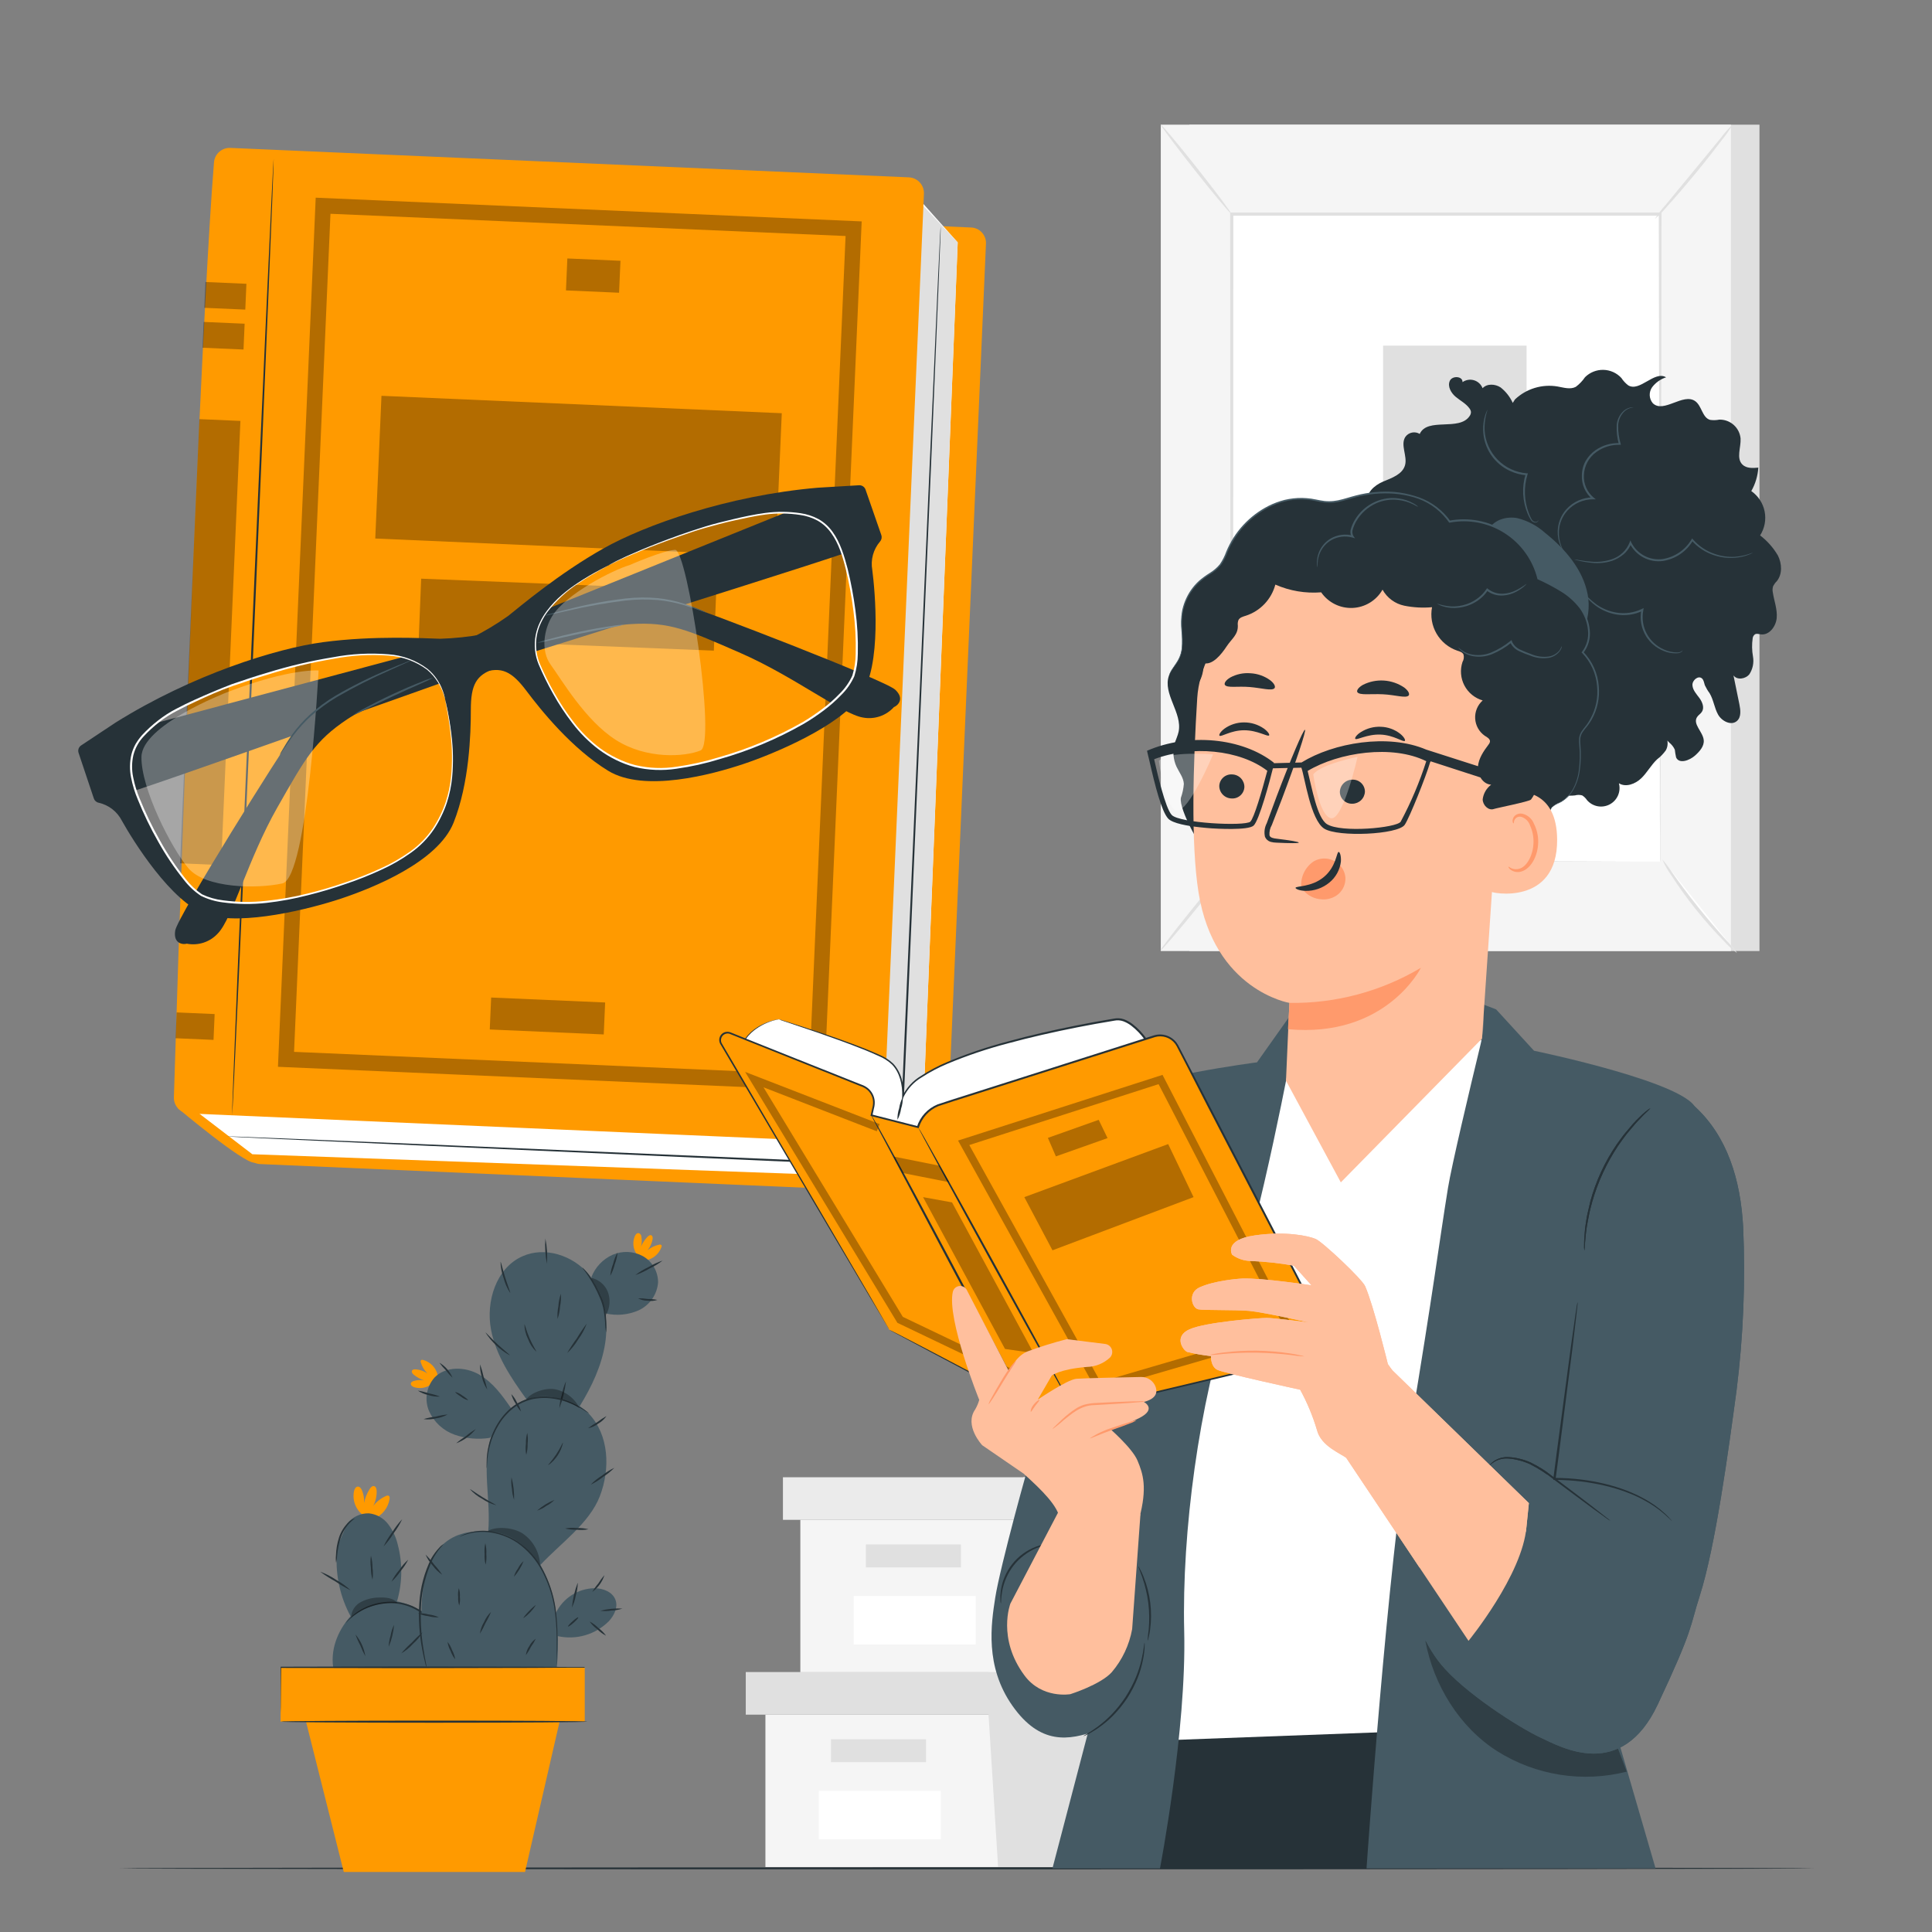
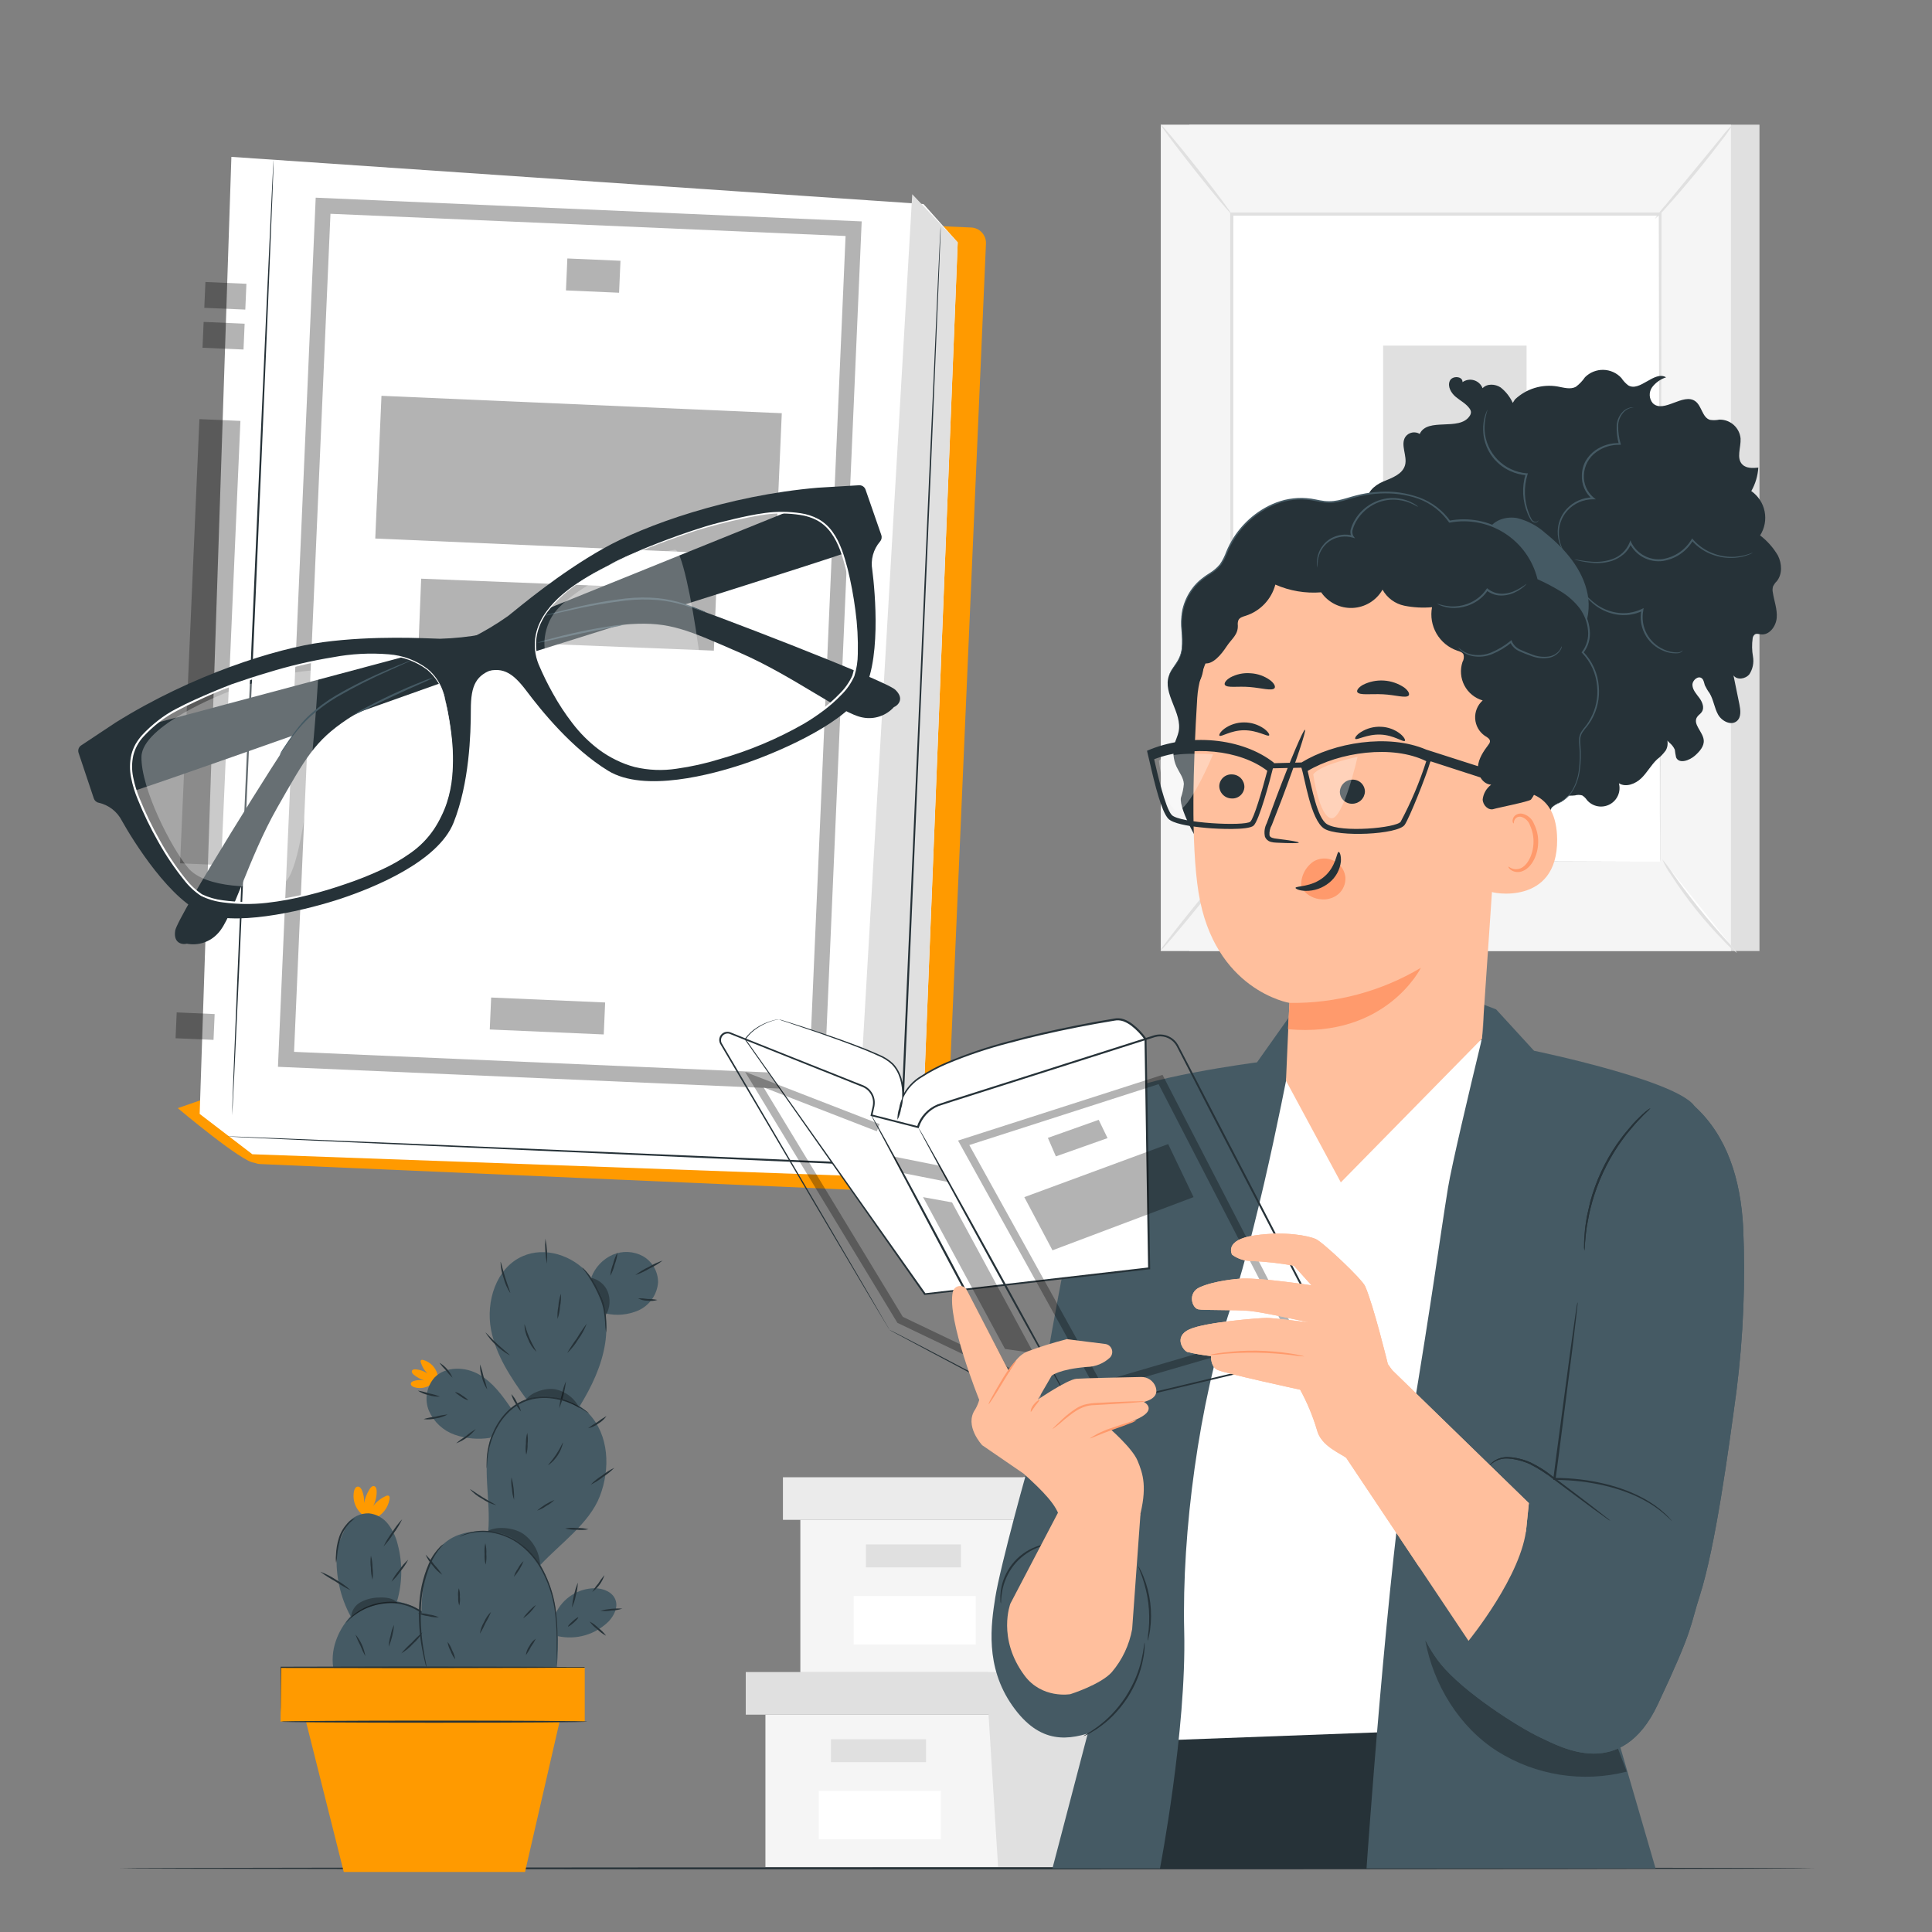
<svg xmlns="http://www.w3.org/2000/svg" width="300" height="300" viewBox="0 0 300 300" fill="none">
  <rect x="0" y="0" width="300" height="300" fill="#808080" stroke="none" />
  <g clip-path="url(#clip0_1832_3867)">
    <path d="M118.855 266.25V289.914H153.463H191.629V266.25H118.855Z" fill="#F5F5F5" />
    <path d="M115.801 259.633V266.251H194.173V259.633H153.463H115.801Z" fill="#E0E0E0" />
    <path d="M154.985 289.915H191.627V266.251H194.171V259.633H153.461V265.639L154.985 289.915Z" fill="#E0E0E0" />
    <path d="M143.795 270.066H129.035V273.63H143.795V270.066Z" fill="#E0E0E0" />
    <path d="M146.085 278.082H127.137V285.606H146.085V278.082Z" fill="white" />
    <path d="M124.277 235.996V259.66H158.885H197.051V235.996H124.277Z" fill="#F5F5F5" />
    <path d="M121.574 229.387V235.999H199.946V229.387H159.236H121.574Z" fill="#EBEBEB" />
    <path d="M160.411 259.663H197.401V235.999H199.597V229.387H158.887V235.387L160.411 259.663Z" fill="#EBEBEB" />
    <path d="M149.213 239.82H134.453V243.384H149.213V239.82Z" fill="#E0E0E0" />
    <path d="M151.507 247.828H132.559V255.352H151.507V247.828Z" fill="white" />
    <path d="M273.21 19.359H184.68V147.675H273.21V19.359Z" fill="#E0E0E0" />
    <path d="M268.776 19.359H180.246V147.675H268.776V19.359Z" fill="#F5F5F5" />
    <path d="M257.774 33.258H191.246V133.782H257.774V33.258Z" fill="white" />
    <path d="M257.773 133.8C257.773 133.8 257.773 133.626 257.773 133.308C257.773 132.99 257.773 132.504 257.773 131.88C257.773 130.62 257.773 128.772 257.743 126.366C257.743 121.566 257.743 114.528 257.683 105.66C257.683 87.936 257.623 62.832 257.575 33.276L257.797 33.498H191.275L191.515 33.258C191.515 71.178 191.479 106.146 191.467 133.782L191.275 133.59L239.701 133.692L253.075 133.74H256.591C257.383 133.74 257.791 133.74 257.791 133.74C257.791 133.74 257.401 133.74 256.621 133.74H253.141L239.809 133.788L191.263 133.89H191.071V133.8C191.071 106.164 191.041 71.196 191.023 33.276V33H191.269H257.791H258.001V33.222C257.959 62.838 257.917 87.99 257.893 105.75C257.893 114.6 257.845 121.602 257.833 126.408C257.833 128.808 257.833 130.608 257.833 131.88C257.833 132.48 257.833 132.954 257.833 133.278C257.833 133.602 257.773 133.8 257.773 133.8Z" fill="#E0E0E0" />
    <path d="M269.023 19.359C268.563 20.167 268.036 20.934 267.445 21.651C266.413 23.025 264.955 24.897 263.287 26.919C261.619 28.941 260.065 30.735 258.913 32.007C258.325 32.726 257.675 33.391 256.969 33.993C257.466 33.214 258.03 32.479 258.655 31.797C259.855 30.357 261.301 28.581 262.921 26.625C264.541 24.669 265.993 22.893 267.175 21.453C267.731 20.704 268.349 20.004 269.023 19.359Z" fill="#E0E0E0" />
    <path d="M258.113 133.457C261.42 138.718 265.313 143.587 269.717 147.971L258.113 133.457Z" fill="white" />
    <path d="M269.717 147.972C268.98 147.429 268.3 146.812 267.689 146.13C264.605 142.985 261.849 139.536 259.463 135.834C258.929 135.084 258.476 134.28 258.113 133.434C258.71 134.121 259.255 134.851 259.745 135.618C260.717 136.992 262.091 138.864 263.693 140.868C265.295 142.872 266.819 144.618 267.941 145.872C268.586 146.525 269.18 147.227 269.717 147.972Z" fill="#E0E0E0" />
    <path d="M180.23 147.601L191.828 133.297L180.23 147.601Z" fill="white" />
    <path d="M191.825 133.271C191.927 133.355 189.425 136.625 186.215 140.573C183.005 144.521 180.335 147.659 180.215 147.575C180.095 147.491 182.615 144.221 185.831 140.273C189.047 136.325 191.723 133.199 191.825 133.271Z" fill="#E0E0E0" />
    <path d="M180.246 19.361C180.348 19.277 182.868 22.289 185.874 26.087C188.88 29.885 191.226 33.035 191.124 33.113C191.022 33.191 188.496 30.185 185.496 26.387C182.496 22.589 180.138 19.439 180.246 19.361Z" fill="#E0E0E0" />
    <path d="M237.048 53.668H214.77V116.92H237.048V53.668Z" fill="#E0E0E0" />
    <path d="M281.759 290.117C281.759 290.207 222.833 290.273 150.161 290.273C77.489 290.273 18.551 290.207 18.551 290.117C18.551 290.027 77.459 289.961 150.161 289.961C222.863 289.961 281.759 290.033 281.759 290.117Z" fill="#263238" />
    <path d="M27.602 172.073C27.602 172.073 37.802 180.659 39.494 180.533C40.644 180.469 41.798 180.521 42.938 180.689L31.976 170.555L27.602 172.073Z" fill="#FF9A00" />
    <path d="M144.284 185.267L40.406 180.755C40.09 180.742 39.78 180.667 39.493 180.533C39.207 180.4 38.95 180.212 38.736 179.979C38.522 179.746 38.357 179.473 38.249 179.176C38.142 178.878 38.093 178.563 38.108 178.247C39.86 121.031 42.698 53.123 44.336 33.047C44.379 32.421 44.666 31.837 45.135 31.42C45.604 31.003 46.217 30.785 46.844 30.815L150.794 35.327C151.114 35.339 151.427 35.415 151.717 35.55C152.007 35.686 152.267 35.877 152.481 36.114C152.696 36.351 152.861 36.629 152.967 36.931C153.073 37.232 153.117 37.552 153.098 37.871L146.798 182.927C146.773 183.57 146.495 184.177 146.024 184.616C145.553 185.054 144.927 185.288 144.284 185.267Z" fill="#FF9A00" />
    <path d="M142.934 182.975L39.182 179.231L31.004 172.967L35.93 24.359L143.402 31.685L148.712 37.637L142.934 182.975Z" fill="white" />
    <path d="M142.931 182.974L133.277 174.34L141.653 30.16L148.709 37.636L142.931 182.974Z" fill="#E0E0E0" />
-     <path d="M134.629 177.467L29.341 172.895C28.701 172.87 28.097 172.594 27.659 172.127C27.221 171.66 26.985 171.039 27.001 170.399C28.741 113.177 31.579 45.275 33.229 25.199C33.281 24.571 33.575 23.988 34.048 23.572C34.521 23.155 35.137 22.939 35.767 22.967L141.133 27.539C141.779 27.569 142.387 27.853 142.825 28.33C143.262 28.806 143.493 29.437 143.467 30.083L137.173 175.139C137.143 175.785 136.859 176.393 136.382 176.829C135.905 177.266 135.275 177.495 134.629 177.467Z" fill="#FF9A00" />
    <path d="M36.043 173.189C35.953 173.189 37.327 139.925 39.109 98.909C40.891 57.893 42.409 24.635 42.493 24.641C42.577 24.647 41.203 57.899 39.421 98.927C37.639 139.955 36.127 173.189 36.043 173.189Z" fill="#263238" />
    <g opacity="0.3">
      <path d="M127.94 169.331L43.16 165.653L49.022 30.695L133.802 34.379L127.94 169.331ZM45.662 163.331L125.648 166.805L131.3 36.647L51.314 33.197L45.662 163.331Z" fill="black" />
    </g>
    <g opacity="0.3">
      <path d="M93.967 155.664L76.266 154.895L76.05 159.858L93.751 160.628L93.967 155.664Z" fill="black" />
    </g>
    <g opacity="0.3">
      <path d="M96.346 40.492L88.098 40.133L87.882 45.096L96.13 45.455L96.346 40.492Z" fill="black" />
    </g>
    <g opacity="0.3">
      <path d="M121.396 64.164L59.234 61.461L58.271 83.622L120.432 86.325L121.396 64.164Z" fill="black" />
    </g>
    <g opacity="0.3">
      <path d="M111.22 91.688L65.398 89.856L65.025 99.198L110.847 101.03L111.22 91.688Z" fill="black" />
    </g>
    <g opacity="0.3">
      <path d="M38.264 44.066L31.898 43.789L31.724 47.799L38.09 48.076L38.264 44.066Z" fill="black" />
    </g>
    <g opacity="0.3">
      <path d="M37.987 50.265L31.621 49.988L31.447 53.998L37.813 54.275L37.987 50.265Z" fill="black" />
    </g>
    <g opacity="0.3">
      <path d="M33.33 157.463L27.438 157.207L27.263 161.217L33.156 161.473L33.33 157.463Z" fill="black" />
    </g>
    <g opacity="0.3">
      <path d="M37.331 65.359L30.965 65.082L27.966 134.053L34.332 134.33L37.331 65.359Z" fill="black" />
    </g>
    <path d="M146.063 35.129C146.063 35.129 146.063 35.345 146.063 35.777C146.063 36.209 146.027 36.845 145.997 37.673C145.931 39.347 145.835 41.801 145.709 44.969C145.445 51.305 145.061 60.473 144.593 71.789C143.621 94.445 142.277 125.735 140.795 160.289C140.489 167.387 140.195 174.341 139.895 181.001V181.157H139.739L65.267 177.869L43.271 176.867L37.349 176.585L35.813 176.501L35.297 176.465H35.819L37.349 176.513L43.277 176.747L65.273 177.653L139.751 180.839L139.589 180.983C139.883 174.323 140.189 167.363 140.489 160.271C142.007 125.717 143.381 94.433 144.377 71.777C144.893 60.455 145.307 51.293 145.577 44.957C145.727 41.795 145.841 39.335 145.919 37.661C145.961 36.833 145.997 36.203 146.021 35.765C146.045 35.327 146.063 35.129 146.063 35.129Z" fill="#263238" />
    <path d="M19.201 123.283C19.519 123.535 72.169 104.737 72.169 104.737L70.549 99.894L18.865 113.695L16.039 118.111L19.201 123.283Z" fill="#263238" />
    <path d="M29.006 146.533C28.55 146.689 26.864 146.653 27.206 144.499C27.548 142.345 43.82 116.353 45.662 113.947C47.797 111.167 50.501 108.876 53.594 107.227C57.32 105.145 68.594 100.543 68.594 100.543L70.136 105.169C70.136 105.169 58.994 108.295 53.936 111.673C48.878 115.051 47.45 117.673 43.016 125.473C38.582 133.273 36.074 142.615 33.854 144.913C33.255 145.579 32.493 146.079 31.643 146.363C30.794 146.647 29.885 146.705 29.006 146.533Z" fill="#263238" />
    <path d="M68.335 99.186C65.971 99.12 58.135 98.658 50.173 99.714C42.973 100.668 29.869 104.748 17.947 112.2L12.649 115.716C12.447 115.833 12.292 116.017 12.211 116.236C12.13 116.455 12.128 116.696 12.205 116.916L14.569 123.984C14.626 124.153 14.726 124.304 14.86 124.421C14.994 124.538 15.156 124.617 15.331 124.65C16.101 124.824 16.822 125.165 17.444 125.649C18.067 126.133 18.574 126.749 18.931 127.452C20.533 130.332 26.617 140.238 32.131 142.02C37.645 143.802 48.247 141.114 53.041 139.506C57.835 137.898 68.005 133.866 70.441 127.722C72.877 121.578 73.111 114.036 73.111 110.196C73.111 106.356 73.933 104.796 76.777 103.854L74.977 98.484C72.784 98.888 70.564 99.122 68.335 99.186ZM69.133 108.654C71.227 118.146 70.087 123.252 68.611 126.372C66.709 130.398 63.997 133.758 52.717 137.49C41.065 141.348 34.075 140.376 31.441 139.062C28.807 137.748 24.043 130.44 21.403 123.708C18.763 116.976 21.469 114.54 24.799 111.864C27.199 109.932 33.319 107.46 35.821 106.494C36.511 106.224 37.207 106.014 37.903 105.774C41.695 104.496 47.929 102.738 51.139 102.282C54.349 101.826 67.045 99.156 69.133 108.654Z" fill="#263238" />
    <path d="M69.133 108.655C69.133 108.655 69.091 108.535 69.025 108.301C68.585 106.626 67.645 105.126 66.332 103.999C64.586 102.702 62.502 101.939 60.331 101.803C57.464 101.586 54.58 101.756 51.758 102.307C48.318 102.88 44.924 103.696 41.599 104.749C39.8 105.277 37.952 105.895 36.062 106.549C34.172 107.203 32.288 108.055 30.367 108.949C29.407 109.387 28.442 109.855 27.494 110.365C26.525 110.857 25.607 111.441 24.752 112.111C23.872 112.791 23.051 113.543 22.297 114.361C21.531 115.181 20.984 116.182 20.707 117.271C20.456 118.385 20.443 119.541 20.672 120.661C20.895 121.809 21.237 122.931 21.692 124.009C22.595 126.237 23.643 128.404 24.829 130.495C25.992 132.605 27.333 134.613 28.837 136.495C29.547 137.415 30.4 138.215 31.363 138.865C32.395 139.355 33.499 139.671 34.633 139.801C36.864 140.105 39.123 140.131 41.359 139.879C43.509 139.654 45.64 139.279 47.737 138.757C49.783 138.259 51.758 137.665 53.654 137.011C55.49 136.394 57.292 135.681 59.053 134.875C60.703 134.136 62.274 133.236 63.745 132.187C65.101 131.217 66.273 130.014 67.207 128.635C68.042 127.371 68.711 126.006 69.2 124.573C69.627 123.288 69.909 121.96 70.04 120.613C70.25 118.453 70.23 116.276 69.98 114.121C69.793 112.321 69.553 110.977 69.379 110.047C69.296 109.591 69.23 109.243 69.181 108.997C69.133 108.751 69.121 108.637 69.121 108.637C69.121 108.637 69.157 108.751 69.212 108.991L69.445 110.035C69.632 110.959 69.895 112.327 70.1 114.109C70.371 116.274 70.409 118.463 70.213 120.637C70.088 121.995 69.812 123.335 69.391 124.633C69.161 125.343 68.878 126.035 68.546 126.703C68.209 127.414 67.822 128.099 67.388 128.755C66.445 130.153 65.26 131.372 63.889 132.355C62.41 133.422 60.826 134.337 59.161 135.085C57.392 135.903 55.58 136.625 53.731 137.245C51.836 137.905 49.849 138.511 47.791 139.015C45.692 139.557 43.556 139.952 41.401 140.197C39.139 140.452 36.854 140.426 34.597 140.119C33.417 139.972 32.269 139.629 31.201 139.105C30.202 138.439 29.319 137.614 28.585 136.663C27.072 134.781 25.721 132.774 24.547 130.663C23.349 128.561 22.295 126.38 21.392 124.135C20.928 123.038 20.58 121.896 20.354 120.727C20.117 119.555 20.133 118.346 20.401 117.181C20.545 116.611 20.761 116.063 21.044 115.549C21.338 115.049 21.68 114.579 22.064 114.145C22.83 113.32 23.663 112.559 24.553 111.871C25.427 111.184 26.363 110.582 27.349 110.071C28.309 109.561 29.276 109.093 30.241 108.655C32.173 107.779 34.08 106.979 35.959 106.255C37.861 105.595 39.709 104.983 41.516 104.455C44.855 103.417 48.264 102.615 51.715 102.055C54.558 101.517 57.46 101.364 60.343 101.599C62.541 101.752 64.647 102.542 66.403 103.873C67.47 104.766 68.278 105.928 68.743 107.239C68.873 107.572 68.975 107.915 69.049 108.265C69.115 108.529 69.133 108.655 69.133 108.655Z" fill="white" />
    <g opacity="0.3">
      <path d="M35.496 107.401C34.782 107.677 22.05 112.621 21.966 117.523C21.882 122.425 26.58 131.671 29.244 134.809C31.908 137.947 39.876 138.044 43.842 137.18C47.808 136.316 49.47 104.114 49.47 104.114C49.47 104.114 45.132 103.723 35.496 107.401Z" fill="white" />
    </g>
-     <path d="M63.858 102.523C63.566 102.696 63.261 102.847 62.946 102.973L60.432 104.119C57.651 105.345 54.939 106.721 52.308 108.241C50.876 109.094 49.528 110.08 48.282 111.187C47.283 112.101 46.371 113.105 45.558 114.187C44.874 115.129 44.358 115.921 43.998 116.461C43.822 116.755 43.621 117.034 43.398 117.295C43.531 116.985 43.69 116.686 43.872 116.401C44.202 115.831 44.694 115.027 45.36 114.061C46.164 112.951 47.079 111.926 48.09 111.001C49.338 109.868 50.697 108.863 52.146 108.001C54.787 106.47 57.525 105.113 60.342 103.939C61.41 103.471 62.292 103.129 62.904 102.889C63.211 102.739 63.53 102.617 63.858 102.523Z" fill="#455A64" />
+     <path d="M63.858 102.523C63.566 102.696 63.261 102.847 62.946 102.973L60.432 104.119C57.651 105.345 54.939 106.721 52.308 108.241C50.876 109.094 49.528 110.08 48.282 111.187C47.283 112.101 46.371 113.105 45.558 114.187C44.874 115.129 44.358 115.921 43.998 116.461C43.822 116.755 43.621 117.034 43.398 117.295C43.531 116.985 43.69 116.686 43.872 116.401C46.164 112.951 47.079 111.926 48.09 111.001C49.338 109.868 50.697 108.863 52.146 108.001C54.787 106.47 57.525 105.113 60.342 103.939C61.41 103.471 62.292 103.129 62.904 102.889C63.211 102.739 63.53 102.617 63.858 102.523Z" fill="#455A64" />
    <path d="M67.284 105.227C66.701 105.549 66.1 105.838 65.484 106.091C64.344 106.595 62.778 107.291 61.056 108.095C59.334 108.899 57.792 109.655 56.676 110.201C56.083 110.522 55.469 110.805 54.84 111.047C55.386 110.649 55.967 110.3 56.574 110.003C57.666 109.403 59.202 108.617 60.924 107.813C62.646 107.009 64.236 106.337 65.4 105.887C66.006 105.61 66.637 105.389 67.284 105.227Z" fill="#455A64" />
    <path d="M132.686 85.325C132.578 85.721 79.208 102.371 79.208 102.371L77.594 97.529L127.202 77.477L132.116 79.277L132.686 85.325Z" fill="#263238" />
    <path d="M138.803 109.798C139.265 109.642 140.603 108.598 139.013 107.098C137.423 105.598 108.809 94.6 105.887 93.784C102.511 92.85 98.975 92.645 95.513 93.184C91.283 93.784 79.523 96.856 79.523 96.856L81.071 101.482C81.071 101.482 91.871 97.282 97.949 96.91C104.027 96.538 106.739 97.798 114.983 101.398C123.227 104.998 130.841 110.914 133.997 111.418C134.87 111.584 135.771 111.521 136.613 111.238C137.454 110.954 138.209 110.458 138.803 109.798Z" fill="#263238" />
    <path d="M73.203 99.054L75.003 104.424C77.853 103.47 79.449 104.22 81.753 107.286C84.057 110.352 88.797 116.232 94.431 119.682C100.065 123.132 110.631 120.24 115.431 118.638C120.231 117.036 130.323 112.8 133.647 108.066C136.971 103.332 135.867 91.758 135.447 88.494C135.309 87.717 135.345 86.92 135.552 86.16C135.76 85.399 136.134 84.694 136.647 84.096C136.766 83.962 136.848 83.8 136.884 83.625C136.921 83.451 136.912 83.269 136.857 83.1L134.403 76.032C134.328 75.814 134.182 75.629 133.988 75.506C133.794 75.382 133.564 75.329 133.335 75.354L126.987 75.732C112.983 76.932 100.059 81.582 93.735 85.146C86.745 89.082 80.757 94.176 78.903 95.646C77.093 96.926 75.188 98.066 73.203 99.054ZM94.527 87.78C97.359 86.208 103.395 83.868 107.199 82.608C107.895 82.38 108.585 82.128 109.293 81.93C111.873 81.198 118.245 79.494 121.329 79.59C125.595 79.728 129.225 80.046 131.169 87.012C133.113 93.978 133.695 102.678 132.369 105.312C131.043 107.946 126.057 112.926 114.429 116.856C103.203 120.66 99.003 119.604 95.043 117.534C91.989 115.926 88.005 112.536 83.967 103.692C79.929 94.848 91.659 89.358 94.515 87.78H94.527Z" fill="#263238" />
    <path d="M94.513 87.779C94.513 87.779 94.411 87.851 94.201 87.971L93.259 88.487C92.437 88.949 91.219 89.621 89.743 90.629C87.926 91.815 86.323 93.3 85.003 95.021C84.617 95.548 84.284 96.11 84.007 96.701C83.529 97.694 83.267 98.777 83.238 99.878C83.209 100.98 83.414 102.075 83.839 103.091C84.498 104.625 85.242 106.121 86.065 107.573C86.949 109.157 87.952 110.671 89.065 112.103C90.237 113.643 91.617 115.014 93.163 116.177C93.98 116.772 94.849 117.29 95.761 117.725C96.687 118.186 97.658 118.55 98.659 118.811C100.757 119.303 102.931 119.387 105.061 119.057C107.276 118.746 109.463 118.258 111.601 117.599C116.167 116.305 120.559 114.461 124.681 112.109C125.716 111.49 126.718 110.815 127.681 110.087C128.638 109.381 129.533 108.594 130.357 107.735C131.19 106.925 131.866 105.967 132.349 104.909C132.688 103.813 132.864 102.673 132.871 101.525C132.93 99.273 132.81 97.02 132.511 94.787C132.244 92.642 131.854 90.515 131.341 88.415C130.837 86.375 130.231 84.371 129.061 82.763C128.505 81.968 127.777 81.308 126.931 80.831C126.098 80.385 125.191 80.09 124.255 79.961C122.467 79.684 120.649 79.662 118.855 79.895C117.127 80.129 115.489 80.495 113.929 80.837C112.369 81.179 110.899 81.587 109.513 81.971C108.127 82.355 106.849 82.817 105.649 83.231C103.249 84.065 101.203 84.857 99.547 85.529C97.891 86.201 96.619 86.765 95.767 87.167L94.807 87.641L94.477 87.797L94.801 87.599C95.011 87.479 95.329 87.311 95.749 87.101C96.595 86.675 97.861 86.099 99.511 85.403C101.161 84.707 103.201 83.909 105.601 83.051C106.801 82.631 108.091 82.199 109.471 81.767C110.851 81.335 112.333 80.981 113.893 80.609C115.453 80.237 117.097 79.883 118.831 79.649C120.646 79.406 122.486 79.42 124.297 79.691C125.262 79.825 126.196 80.128 127.057 80.585C127.939 81.079 128.7 81.763 129.283 82.589C130.483 84.245 131.083 86.285 131.623 88.331C132.143 90.443 132.543 92.582 132.823 94.739C133.131 96.986 133.257 99.253 133.201 101.519C133.196 102.7 133.014 103.873 132.661 104.999C132.167 106.097 131.471 107.093 130.609 107.933C129.77 108.807 128.861 109.609 127.891 110.333C126.917 111.067 125.904 111.746 124.855 112.367C120.715 114.737 116.3 116.591 111.709 117.887C109.54 118.556 107.321 119.049 105.073 119.363C102.906 119.697 100.696 119.609 98.563 119.105C97.543 118.835 96.554 118.461 95.611 117.989C94.694 117.54 93.821 117.008 93.001 116.399C91.437 115.219 90.044 113.827 88.861 112.265C87.746 110.82 86.743 109.291 85.861 107.693C85.037 106.228 84.295 104.718 83.641 103.169C83.051 101.734 82.89 100.158 83.179 98.633C83.313 97.937 83.536 97.261 83.845 96.623C84.129 96.022 84.473 95.452 84.871 94.919C85.579 93.966 86.395 93.096 87.301 92.327C88.063 91.679 88.865 91.078 89.701 90.527C90.848 89.769 92.034 89.07 93.253 88.433L94.207 87.941C94.399 87.827 94.513 87.779 94.513 87.779Z" fill="white" />
    <path d="M84.492 95.622C84.804 95.49 85.127 95.387 85.458 95.316C86.058 95.148 87 94.89 88.14 94.62C91.099 93.858 94.106 93.294 97.14 92.934C98.818 92.748 100.511 92.732 102.192 92.886C103.562 93.032 104.913 93.319 106.224 93.744C107.334 94.11 108.216 94.464 108.822 94.716C109.141 94.831 109.448 94.975 109.74 95.148C109.411 95.065 109.088 94.959 108.774 94.83C108.174 94.608 107.274 94.296 106.158 93.954C104.855 93.566 103.516 93.304 102.162 93.174C100.502 93.037 98.832 93.061 97.176 93.246C94.149 93.61 91.145 94.141 88.176 94.836L85.476 95.436C85.153 95.521 84.824 95.583 84.492 95.622Z" fill="#455A64" />
    <path d="M83.402 99.838C84.025 99.586 84.667 99.386 85.322 99.238C86.522 98.902 88.196 98.482 90.056 98.086C91.916 97.69 93.62 97.402 94.856 97.222C95.519 97.093 96.192 97.023 96.866 97.012C96.221 97.198 95.563 97.34 94.898 97.438C93.698 97.672 91.988 97.996 90.098 98.392C88.208 98.788 86.57 99.172 85.352 99.454C84.712 99.625 84.06 99.754 83.402 99.838Z" fill="#455A64" />
    <g opacity="0.3">
      <path d="M97.747 87.751C95.221 88.489 87.943 92.161 85.747 95.665C84.511 97.633 83.887 100.999 85.525 103.237C87.163 105.475 90.871 111.871 95.623 114.895C100.375 117.919 106.279 117.547 108.781 116.533C111.283 115.519 106.741 85.267 104.827 85.375C102.913 85.483 97.747 87.751 97.747 87.751Z" fill="white" />
    </g>
    <path d="M56.225 231.462C56.47 232.073 56.575 232.731 56.531 233.388C56.685 232.614 56.982 231.875 57.407 231.21C57.563 230.958 57.815 230.694 58.097 230.766C58.379 230.838 58.475 231.198 58.487 231.492C58.516 232.307 58.332 233.116 57.953 233.838C58.479 233.169 59.161 232.64 59.939 232.296C60.003 232.258 60.075 232.235 60.149 232.23C60.223 232.224 60.297 232.237 60.365 232.266C60.515 232.356 60.521 232.572 60.497 232.746C60.391 233.428 60.111 234.071 59.684 234.613C59.258 235.155 58.699 235.578 58.061 235.842L57.641 235.902C56.736 235.652 55.958 235.071 55.461 234.274C54.965 233.477 54.785 232.523 54.959 231.6C55.025 231.252 55.223 230.844 55.559 230.838C55.895 230.832 56.105 231.168 56.225 231.462Z" fill="#FF9A00" />
    <path d="M65.638 250.265C64.415 249.496 63.063 248.951 61.648 248.657C62.49 245.782 62.529 242.732 61.762 239.837C61.492 238.686 60.983 237.605 60.268 236.663C59.909 236.194 59.458 235.803 58.942 235.515C58.426 235.227 57.856 235.048 57.268 234.989C56.633 234.977 56.003 235.11 55.426 235.377C54.849 235.644 54.34 236.039 53.938 236.531L52.462 239.939C52.377 240.436 52.319 240.936 52.288 241.439C52.115 244.752 52.858 248.049 54.436 250.967C52.906 252.659 51.244 255.575 51.742 258.953H69.238C69.544 255.713 68.308 252.197 65.638 250.265Z" fill="#455A64" />
    <path d="M53.664 252.055C53.7 251.986 53.745 251.921 53.796 251.863C53.933 251.687 54.08 251.519 54.234 251.359C54.801 250.77 55.455 250.27 56.172 249.877C57.238 249.285 58.41 248.912 59.622 248.779C61.111 248.597 62.622 248.804 64.008 249.379C65.377 249.991 66.567 250.943 67.464 252.145C68.196 253.119 68.728 254.228 69.03 255.409C69.239 256.201 69.324 257.021 69.282 257.839C69.273 258.06 69.251 258.28 69.216 258.499C69.212 258.577 69.196 258.654 69.168 258.727C69.232 257.627 69.125 256.524 68.85 255.457C68.532 254.31 67.994 253.236 67.266 252.295C66.402 251.119 65.241 250.195 63.902 249.616C62.563 249.037 61.094 248.825 59.646 249.001C58.463 249.123 57.314 249.471 56.262 250.027C55.297 250.566 54.421 251.25 53.664 252.055Z" fill="#263238" />
    <path d="M52.197 242.686C52.134 242.303 52.124 241.913 52.167 241.528C52.192 240.588 52.35 239.657 52.635 238.762C52.927 237.849 53.443 237.024 54.135 236.362C54.41 236.085 54.747 235.879 55.119 235.762C55.119 235.798 54.753 236.014 54.261 236.518C53.64 237.185 53.172 237.98 52.887 238.846C52.611 239.724 52.432 240.629 52.353 241.546C52.335 241.93 52.283 242.311 52.197 242.686Z" fill="#263238" />
    <path d="M62.312 256.733C62.815 256.135 63.363 255.575 63.95 255.059C64.472 254.481 65.036 253.941 65.636 253.445C65.232 254.119 64.726 254.726 64.136 255.245C63.607 255.831 62.992 256.332 62.312 256.733Z" fill="#263238" />
    <path d="M60.363 255.713C60.377 255.124 60.474 254.54 60.651 253.979C60.747 253.397 60.929 252.833 61.191 252.305C61.093 253.477 60.813 254.626 60.363 255.713Z" fill="#263238" />
    <path d="M55.199 253.801C56.006 254.765 56.535 255.931 56.729 257.173C56.427 256.633 56.166 256.072 55.949 255.493C55.655 254.949 55.404 254.384 55.199 253.801Z" fill="#263238" />
    <path d="M60.789 245.604C61.112 244.956 61.516 244.351 61.989 243.804C62.384 243.206 62.854 242.662 63.387 242.184C63.059 242.828 62.656 243.433 62.187 243.984C61.789 244.578 61.319 245.122 60.789 245.604Z" fill="#263238" />
    <path d="M59.555 240.132C59.925 239.359 60.374 238.625 60.893 237.942C61.344 237.212 61.866 236.529 62.453 235.902C62.083 236.677 61.635 237.41 61.115 238.092C60.666 238.824 60.143 239.507 59.555 240.132Z" fill="#263238" />
    <path d="M57.597 241.566C57.762 242.17 57.845 242.794 57.843 243.42C57.93 244.041 57.93 244.671 57.843 245.292C57.67 244.69 57.586 244.065 57.591 243.438C57.504 242.817 57.506 242.187 57.597 241.566Z" fill="#263238" />
    <path d="M49.727 244.055C50.598 244.377 51.428 244.802 52.199 245.321C53.014 245.771 53.773 246.317 54.461 246.947C53.628 246.538 52.826 246.071 52.061 245.549C51.25 245.104 50.47 244.605 49.727 244.055Z" fill="#263238" />
    <g opacity="0.3">
      <path d="M56.026 248.767C56.9 248.308 57.871 248.067 58.858 248.065C59.878 248.017 61.018 248.119 61.708 248.869V248.905C59.114 248.744 56.551 249.543 54.508 251.149C54.531 250.654 54.683 250.173 54.949 249.755C55.216 249.338 55.587 248.997 56.026 248.767Z" fill="black" />
    </g>
    <path d="M64.336 214.414C64.837 214.277 65.363 214.257 65.872 214.354C65.281 214.16 64.73 213.859 64.246 213.466C64.066 213.316 63.886 213.094 63.964 212.866C64.042 212.638 64.342 212.614 64.564 212.632C65.21 212.684 65.83 212.903 66.364 213.268C65.895 212.794 65.547 212.214 65.35 211.576C65.324 211.523 65.31 211.465 65.31 211.405C65.31 211.346 65.324 211.287 65.35 211.234C65.434 211.126 65.602 211.144 65.734 211.18C66.257 211.328 66.733 211.607 67.117 211.992C67.5 212.376 67.778 212.853 67.924 213.376V213.712C67.643 214.392 67.118 214.943 66.452 215.256C65.786 215.569 65.027 215.622 64.324 215.404C64.06 215.32 63.766 215.128 63.79 214.852C63.814 214.576 64.096 214.474 64.336 214.414Z" fill="#FF9A00" />
-     <path d="M99.599 192.059C99.689 192.568 99.664 193.091 99.527 193.589C99.768 193.016 100.114 192.493 100.547 192.047C100.709 191.885 100.949 191.717 101.147 191.819C101.345 191.921 101.369 192.209 101.333 192.419C101.222 193.053 100.951 193.647 100.547 194.147C101.064 193.711 101.683 193.412 102.347 193.277C102.402 193.257 102.461 193.25 102.52 193.257C102.578 193.264 102.634 193.286 102.683 193.319C102.785 193.415 102.749 193.577 102.683 193.709C102.49 194.222 102.167 194.675 101.747 195.025C101.326 195.375 100.822 195.61 100.283 195.707H99.953C99.295 195.371 98.788 194.801 98.531 194.108C98.275 193.416 98.287 192.653 98.567 191.969C98.675 191.711 98.891 191.429 99.167 191.483C99.443 191.537 99.599 191.813 99.599 192.059Z" fill="#FF9A00" />
    <path d="M75.054 237.796C75.318 237.796 75.558 237.832 75.804 237.856C76.26 232.858 74.742 227.788 76.272 223.012L76.068 223.27C74.228 223.559 72.344 223.39 70.584 222.778C69.709 222.466 68.906 221.98 68.224 221.349C67.543 220.718 66.996 219.955 66.618 219.106C66.258 218.247 66.146 217.305 66.295 216.386C66.445 215.467 66.85 214.609 67.464 213.91C69.192 212.11 72.264 212.2 74.412 213.442C76.56 214.684 77.97 216.664 79.35 218.65C80.075 218.071 80.884 217.607 81.75 217.276C79.35 213.958 77.01 210.472 76.248 206.476C75.414 202.09 77.052 196.876 81.126 195.076C84.594 193.516 88.926 194.926 91.386 197.836C91.572 198.067 91.746 198.307 91.908 198.556L91.83 198.316C92.428 196.769 93.612 195.521 95.124 194.842C95.879 194.517 96.697 194.369 97.518 194.409C98.338 194.448 99.138 194.674 99.858 195.07C100.569 195.483 101.158 196.076 101.567 196.789C101.975 197.502 102.189 198.31 102.186 199.132C102.114 200.054 101.798 200.94 101.271 201.7C100.744 202.46 100.024 203.067 99.186 203.458C97.556 204.182 95.732 204.351 93.996 203.938C94.217 205.485 94.207 207.056 93.966 208.6C93.426 212.086 91.866 215.332 90.018 218.356C90.533 218.694 91.01 219.086 91.44 219.526C94.584 222.82 94.788 228.1 93.138 232.342C91.488 236.584 87 239.68 83.916 242.998C85.197 245.302 86.013 247.836 86.316 250.456C86.863 249.323 87.714 248.365 88.773 247.687C89.832 247.009 91.059 246.638 92.316 246.616C93.672 246.616 95.184 247.216 95.598 248.506C95.97 249.64 95.346 250.864 94.542 251.74C93.524 252.762 92.264 253.51 90.88 253.916C89.496 254.322 88.031 254.372 86.622 254.062L86.592 253.234C86.697 255.134 86.651 257.04 86.454 258.934H66.456C66.456 258.934 61.122 237.28 75.054 237.796Z" fill="#455A64" />
    <path d="M43.571 267.328H90.797V258.958H43.571V267.328Z" fill="#FF9A00" />
    <path d="M87.274 265.668L81.526 290.676H53.38L47.098 265.668H87.274Z" fill="#FF9A00" />
    <path d="M43.602 267.334C43.602 267.43 54.252 267.502 67.392 267.502C80.532 267.502 91.182 267.43 91.182 267.334C91.182 267.238 80.532 267.172 67.392 267.172C54.252 267.172 43.602 267.244 43.602 267.334Z" fill="#263238" />
    <path d="M71.352 238.619C71.438 238.557 71.531 238.505 71.628 238.463C71.893 238.322 72.17 238.204 72.456 238.109C73.513 237.755 74.633 237.626 75.744 237.731C77.394 237.877 78.981 238.432 80.364 239.345C82.036 240.494 83.4 242.038 84.336 243.839C85.28 245.623 85.922 247.551 86.238 249.545C86.478 251.167 86.586 252.807 86.562 254.447C86.562 255.839 86.508 256.967 86.478 257.747C86.478 258.113 86.478 258.407 86.442 258.641C86.451 258.744 86.451 258.849 86.442 258.953C86.427 258.849 86.427 258.744 86.442 258.641C86.442 258.407 86.442 258.113 86.442 257.747C86.442 256.931 86.442 255.815 86.442 254.447C86.44 252.82 86.315 251.195 86.07 249.587C85.746 247.622 85.106 245.723 84.174 243.965C83.257 242.203 81.93 240.688 80.304 239.549C78.956 238.648 77.41 238.088 75.798 237.917C74.709 237.801 73.609 237.898 72.558 238.205C71.748 238.433 71.4 238.649 71.352 238.619Z" fill="#263238" />
    <path d="M75.6 228.001C75.573 227.924 75.561 227.842 75.564 227.761C75.552 227.535 75.552 227.309 75.564 227.083C75.567 226.24 75.665 225.401 75.858 224.581C76.131 223.358 76.599 222.187 77.244 221.113C77.62 220.475 78.069 219.883 78.582 219.349C79.124 218.763 79.754 218.263 80.448 217.867C81.144 217.471 81.897 217.181 82.68 217.009C83.408 216.865 84.151 216.809 84.894 216.841C86.146 216.92 87.375 217.212 88.53 217.705C89.304 218.029 90.044 218.431 90.737 218.905C90.99 219.067 91.163 219.217 91.29 219.313C91.415 219.409 91.47 219.463 91.464 219.469C91.195 219.323 90.934 219.163 90.684 218.989C89.976 218.552 89.231 218.179 88.457 217.873C87.31 217.409 86.093 217.141 84.858 217.081C84.137 217.057 83.417 217.115 82.71 217.255C81.955 217.428 81.23 217.709 80.555 218.089C79.888 218.475 79.281 218.958 78.755 219.523C78.253 220.04 77.812 220.614 77.442 221.233C76.8 222.282 76.322 223.423 76.026 224.617C75.821 225.422 75.696 226.246 75.653 227.077C75.6 227.695 75.6 228.001 75.6 228.001Z" fill="#263238" />
    <path d="M94.125 206.905C94.019 206.377 93.962 205.841 93.957 205.303C93.915 204.811 93.867 204.223 93.759 203.581C93.643 202.883 93.442 202.202 93.159 201.553C92.667 200.369 92.065 199.234 91.359 198.163C90.813 197.335 90.405 196.879 90.435 196.855C90.465 196.831 90.561 196.939 90.759 197.143C91.031 197.43 91.284 197.734 91.515 198.055C92.283 199.111 92.925 200.252 93.429 201.457C93.711 202.124 93.901 202.826 93.993 203.545C94.074 204.126 94.122 204.711 94.137 205.297C94.175 205.832 94.171 206.37 94.125 206.905Z" fill="#263238" />
    <path d="M91.547 251.785C92.05 252.049 92.51 252.389 92.909 252.793C93.371 253.126 93.776 253.532 94.109 253.993C93.605 253.73 93.146 253.39 92.747 252.985C92.288 252.648 91.884 252.244 91.547 251.785Z" fill="#263238" />
    <path d="M93.227 250.115C94.338 249.828 95.488 249.715 96.635 249.779C96.09 249.969 95.519 250.07 94.943 250.079C94.376 250.18 93.797 250.192 93.227 250.115Z" fill="#263238" />
    <path d="M91.953 247.198C92.23 246.735 92.547 246.297 92.901 245.89C93.181 245.428 93.5 244.99 93.855 244.582C93.523 245.638 92.855 246.556 91.953 247.198Z" fill="#263238" />
    <path d="M89.715 245.82C89.7 246.475 89.597 247.125 89.409 247.752C89.296 248.401 89.094 249.031 88.809 249.624C88.931 248.323 89.226 247.044 89.685 245.82H89.715Z" fill="#263238" />
    <path d="M88.2 252.562C88.152 252.508 88.47 252.148 88.908 251.752C89.346 251.356 89.742 251.08 89.79 251.152C89.838 251.224 89.52 251.572 89.082 251.968C88.644 252.364 88.278 252.598 88.2 252.562Z" fill="#263238" />
    <path d="M81.286 251.26C81.232 251.206 81.616 250.72 82.138 250.174C82.66 249.628 83.134 249.22 83.188 249.274C82.687 250.052 82.041 250.726 81.286 251.26Z" fill="#263238" />
    <path d="M79.797 244.855C79.925 244.385 80.141 243.943 80.433 243.553C80.649 243.116 80.944 242.723 81.303 242.395C80.952 243.298 80.442 244.131 79.797 244.855Z" fill="#263238" />
    <path d="M75.36 239.633C75.499 240.175 75.551 240.736 75.516 241.295C75.567 241.853 75.53 242.416 75.408 242.963C75.266 242.421 75.213 241.86 75.252 241.301C75.202 240.743 75.239 240.18 75.36 239.633Z" fill="#263238" />
    <path d="M66.09 241.402C66.57 241.878 67.012 242.392 67.41 242.938C67.871 243.434 68.293 243.966 68.67 244.528C68.102 244.144 67.605 243.665 67.2 243.112C66.733 242.611 66.357 242.033 66.09 241.402Z" fill="#263238" />
    <path d="M64.898 250.511C65.454 250.482 66.012 250.543 66.548 250.691C67.102 250.754 67.643 250.904 68.15 251.135C67.594 251.164 67.037 251.103 66.5 250.955C65.946 250.893 65.406 250.743 64.898 250.511Z" fill="#263238" />
    <path d="M74.519 253.685C74.607 253.048 74.823 252.436 75.156 251.885C75.412 251.287 75.783 250.745 76.248 250.289C76.007 250.882 75.722 251.455 75.395 252.005C75.143 252.585 74.851 253.146 74.519 253.685Z" fill="#263238" />
    <path d="M71.307 249.311C71.169 248.877 71.114 248.421 71.145 247.967C71.092 247.515 71.127 247.056 71.247 246.617C71.393 247.049 71.448 247.507 71.409 247.961C71.466 248.413 71.432 248.873 71.307 249.311Z" fill="#263238" />
    <path d="M81.66 257.015C81.716 256.505 81.902 256.017 82.2 255.599C82.433 255.139 82.778 254.745 83.202 254.453C82.984 254.904 82.725 255.334 82.428 255.737C82.214 256.187 81.956 256.615 81.66 257.015Z" fill="#263238" />
    <path d="M70.68 257.653C70.371 257.264 70.129 256.826 69.966 256.357C69.727 255.921 69.567 255.445 69.492 254.953C69.803 255.341 70.045 255.779 70.206 256.249C70.446 256.685 70.607 257.161 70.68 257.653Z" fill="#263238" />
    <path d="M87.75 237.343C88.354 237.234 88.97 237.21 89.58 237.271C90.186 237.251 90.792 237.316 91.38 237.463C90.777 237.58 90.16 237.604 89.55 237.535C88.944 237.558 88.338 237.493 87.75 237.343Z" fill="#263238" />
    <path d="M91.727 230.532C92.256 229.995 92.846 229.522 93.485 229.122C94.072 228.65 94.713 228.247 95.393 227.922C94.865 228.457 94.278 228.928 93.641 229.326C93.053 229.803 92.411 230.208 91.727 230.532Z" fill="#263238" />
    <path d="M91.316 221.779C91.766 221.425 92.244 221.108 92.744 220.831C93.198 220.482 93.675 220.165 94.172 219.883C93.842 220.366 93.405 220.766 92.894 221.053C92.43 221.411 91.891 221.66 91.316 221.779Z" fill="#263238" />
    <path d="M86.856 218.683C86.897 217.959 87.028 217.244 87.246 216.553C87.374 215.837 87.59 215.14 87.888 214.477C87.721 215.914 87.374 217.325 86.856 218.677V218.683Z" fill="#263238" />
    <path d="M79.402 216.48C79.761 216.857 80.053 217.291 80.266 217.764C80.559 218.194 80.774 218.671 80.902 219.174C80.544 218.798 80.252 218.364 80.038 217.89C79.746 217.461 79.531 216.984 79.402 216.48Z" fill="#263238" />
    <path d="M72.977 231.246C73.025 231.186 73.877 231.846 74.993 232.524C76.109 233.202 77.075 233.688 77.039 233.724C76.257 233.521 75.518 233.182 74.855 232.722C74.148 232.343 73.512 231.843 72.977 231.246Z" fill="#263238" />
    <path d="M83.398 234.564C84.2 233.864 85.112 233.302 86.098 232.902C85.724 233.283 85.29 233.601 84.814 233.844C84.387 234.163 83.908 234.406 83.398 234.564Z" fill="#263238" />
    <path d="M85.14 227.503C85.086 227.443 85.74 226.783 86.382 225.817C87.024 224.851 87.354 223.975 87.426 224.017C87.12 225.425 86.306 226.67 85.14 227.515V227.503Z" fill="#263238" />
    <path d="M81.717 225.904C81.606 225.341 81.587 224.763 81.663 224.194C81.645 223.621 81.716 223.048 81.873 222.496C81.977 223.06 81.995 223.637 81.927 224.206C81.945 224.78 81.874 225.352 81.717 225.904Z" fill="#263238" />
    <path d="M79.827 232.89C79.632 232.334 79.519 231.752 79.491 231.162C79.379 230.581 79.357 229.986 79.425 229.398C79.731 230.536 79.866 231.713 79.827 232.89Z" fill="#263238" />
    <path d="M74.549 211.859C74.772 212.497 74.957 213.149 75.101 213.809C75.331 214.448 75.517 215.101 75.659 215.765C75.273 215.194 74.998 214.555 74.849 213.881C74.618 213.233 74.516 212.546 74.549 211.859Z" fill="#263238" />
    <path d="M70.828 224.119C71.307 223.707 71.817 223.332 72.352 222.997C72.835 222.589 73.349 222.218 73.888 221.887C73.09 222.895 72.032 223.666 70.828 224.119Z" fill="#263238" />
    <path d="M65.769 220.355C66.378 220.178 67 220.051 67.629 219.977C68.243 219.812 68.869 219.7 69.501 219.641C68.946 219.955 68.335 220.159 67.701 220.241C67.072 220.407 66.415 220.446 65.769 220.355Z" fill="#263238" />
    <path d="M70.69 216.148C71.078 216.244 71.44 216.422 71.752 216.67C72.304 217.024 72.712 217.354 72.676 217.42C72.286 217.324 71.922 217.144 71.608 216.892C71.062 216.544 70.648 216.208 70.69 216.148Z" fill="#263238" />
    <path d="M68.234 211.605C69.147 212.143 69.86 212.962 70.268 213.939C69.891 213.587 69.547 213.199 69.242 212.781C68.872 212.42 68.535 212.027 68.234 211.605Z" fill="#263238" />
    <path d="M64.887 215.934C65.472 216.027 66.048 216.172 66.609 216.366C67.191 216.475 67.762 216.64 68.313 216.858C67.703 216.897 67.091 216.816 66.513 216.618C65.93 216.501 65.377 216.268 64.887 215.934Z" fill="#263238" />
    <path d="M88.066 210.111C88.528 209.316 89.032 208.547 89.578 207.807C90.048 207.021 90.559 206.26 91.108 205.527C90.788 206.395 90.348 207.213 89.8 207.957C89.322 208.75 88.739 209.475 88.066 210.111Z" fill="#263238" />
    <path d="M86.577 204.809C86.53 204.148 86.573 203.484 86.703 202.835C86.746 202.172 86.878 201.519 87.093 200.891C87.139 201.551 87.097 202.215 86.967 202.865C86.923 203.527 86.792 204.181 86.577 204.809Z" fill="#263238" />
    <path d="M81.43 205.637C81.508 205.637 81.724 206.639 82.234 207.809C82.744 208.979 83.326 209.831 83.266 209.879C82.696 209.328 82.259 208.655 81.988 207.911C81.636 207.203 81.445 206.427 81.43 205.637Z" fill="#263238" />
    <path d="M75.375 206.916C75.441 206.868 76.191 207.756 77.235 208.716C78.279 209.676 79.203 210.39 79.155 210.456C77.624 209.595 76.327 208.374 75.375 206.898V206.916Z" fill="#263238" />
    <path d="M77.723 195.93C77.795 195.93 78.029 197.034 78.449 198.372C78.869 199.71 79.295 200.772 79.223 200.772C78.752 200.052 78.403 199.259 78.191 198.426C77.897 197.625 77.739 196.782 77.723 195.93Z" fill="#263238" />
    <path d="M84.688 192.316C84.943 193.608 85.024 194.928 84.928 196.24C84.672 194.949 84.591 193.629 84.688 192.316Z" fill="#263238" />
    <path d="M99.078 201.599C99.58 201.591 100.082 201.627 100.578 201.707C101.079 201.705 101.58 201.751 102.072 201.845C101.585 202.014 101.063 202.058 100.554 201.971C100.038 201.976 99.53 201.848 99.078 201.599Z" fill="#263238" />
    <path d="M98.648 197.998C99.286 197.507 99.976 197.089 100.706 196.75C101.397 196.338 102.129 196 102.89 195.742C102.253 196.232 101.563 196.649 100.832 196.984C100.143 197.399 99.41 197.739 98.648 197.998Z" fill="#263238" />
    <path d="M94.762 198.108C94.82 197.475 94.968 196.853 95.2 196.26C95.346 195.642 95.581 195.048 95.896 194.496C95.829 195.129 95.68 195.75 95.452 196.344C95.303 196.961 95.07 197.554 94.762 198.108Z" fill="#263238" />
    <g opacity="0.3">
      <path d="M83.867 243.034C83.833 242.069 83.576 241.126 83.114 240.278C82.653 239.431 82.001 238.702 81.209 238.15C79.637 237.094 76.805 236.992 75.695 237.778C77.44 237.829 79.128 238.413 80.531 239.452C81.853 240.439 82.984 241.659 83.867 243.052" fill="black" />
    </g>
    <g opacity="0.3">
      <path d="M89.999 218.683C89.638 217.93 89.107 217.27 88.448 216.757C87.789 216.244 87.02 215.89 86.201 215.725C84.587 215.431 82.301 216.325 81.695 217.339C83.097 216.775 84.638 216.653 86.111 216.991C87.499 217.313 88.817 217.887 89.999 218.683Z" fill="black" />
    </g>
    <g opacity="0.3">
      <path d="M94.094 204.202C94.41 203.647 94.597 203.027 94.642 202.39C94.687 201.752 94.588 201.113 94.353 200.518C94.121 199.979 93.761 199.505 93.304 199.137C92.847 198.769 92.306 198.518 91.731 198.406C92.978 200.206 93.963 202.066 94.058 204.268" fill="black" />
    </g>
    <path d="M68.904 239.766C68.904 239.766 68.694 239.958 68.364 240.366C67.905 240.924 67.503 241.527 67.164 242.166C66.168 244.302 65.57 246.601 65.4 248.952C65.248 251.319 65.367 253.697 65.754 256.038C65.892 256.944 66.03 257.67 66.126 258.168C66.189 258.425 66.23 258.689 66.246 258.954C66.14 258.709 66.062 258.453 66.012 258.192C65.886 257.7 65.718 256.992 65.55 256.074C65.102 253.72 64.954 251.319 65.112 248.928C65.261 246.524 65.887 244.174 66.954 242.016C67.316 241.383 67.753 240.797 68.256 240.27C68.437 240.061 68.657 239.89 68.904 239.766Z" fill="#263238" />
    <path d="M90.798 258.952C90.75 258.959 90.702 258.959 90.654 258.952H90.234H88.614L82.656 258.994L63 259.036L43.578 258.994L43.668 258.898C43.668 261.478 43.668 263.566 43.668 265.03C43.668 265.744 43.668 266.302 43.668 266.698C43.668 266.878 43.668 267.022 43.668 267.136C43.677 267.183 43.677 267.232 43.668 267.28C43.659 267.232 43.659 267.183 43.668 267.136V266.698C43.668 266.302 43.668 265.744 43.638 265.036C43.638 263.566 43.602 261.478 43.578 258.904V258.808H43.674L63.096 258.766L82.752 258.808L88.71 258.85H90.33H90.75L90.798 258.952Z" fill="#263238" />
    <path d="M163.43 290.12H250.166L242.09 266.348L175.622 269.798L163.43 290.12Z" fill="#263238" />
    <path d="M179.581 270.28L230.269 268.39L248.269 167.59L232.003 160.588C232.003 160.588 225.253 164.374 212.749 164.434C200.479 164.494 200.695 160.324 200.695 160.324L189.937 171.91C189.937 171.91 176.695 209.584 176.497 210.346C176.299 211.108 179.581 270.28 179.581 270.28Z" fill="white" />
    <path d="M238.199 163.158C238.199 163.158 263.165 168.318 263.399 172.476C263.633 176.634 252.719 202.416 252.509 203.076C252.299 203.736 242.675 240.6 242.675 240.6L257.075 290.124H212.195C212.195 290.124 215.399 243.402 218.999 221.814C222.599 200.226 223.457 193.014 224.843 184.458C225.395 181.032 228.185 169.278 229.919 162.102C230.41 160.079 230.5 157.979 230.183 155.922L232.313 156.732L238.199 163.158Z" fill="#455A64" />
    <path d="M160.092 226.366C159.852 226.726 155.292 243.28 154.542 248.074C153.906 252.142 152.898 258.754 157.212 264.874C161.526 270.994 165.984 270.274 170.292 268.714C174.6 267.154 179.292 258.16 180.12 253C180.948 247.84 176.076 225.148 176.076 225.148L160.092 226.366Z" fill="#455A64" />
    <path d="M200.742 157.117L195.186 164.959C195.186 164.959 176.658 167.359 172.386 170.467C168.114 173.575 159.504 229.657 159.504 229.657L176.742 239.257L163.422 290.125H180.12C180.12 290.125 184.26 268.687 183.882 253.291C183.504 237.895 186.174 217.891 191.082 203.095C195.99 188.299 200.682 162.715 200.682 162.715L200.742 157.117Z" fill="#455A64" />
    <g opacity="0.3">
      <path d="M251.19 271.397L221.328 254.789C222.6 261.635 226.62 268.199 232.5 271.931C235.461 273.794 238.769 275.036 242.225 275.58C245.68 276.125 249.21 275.961 252.6 275.099C252.12 273.863 251.65 272.629 251.19 271.397Z" fill="black" />
    </g>
    <path d="M162.709 239.779C162.709 239.833 162.001 239.947 160.945 240.379C159.564 240.971 158.35 241.894 157.411 243.067C156.49 244.253 155.873 245.645 155.611 247.123C155.413 248.257 155.473 248.983 155.413 248.989C155.36 248.825 155.336 248.652 155.341 248.479C155.313 248.015 155.331 247.548 155.395 247.087C155.595 245.548 156.209 244.092 157.172 242.875C158.134 241.657 159.41 240.724 160.861 240.175C161.296 240.006 161.746 239.879 162.205 239.797C162.371 239.762 162.542 239.756 162.709 239.779Z" fill="#263238" />
    <path d="M166.2 263.071C166.2 263.071 170.94 261.571 172.644 259.645C174.266 257.736 175.355 255.432 175.8 252.967C176.016 250.111 177.09 235.111 177.09 235.111L164.598 234.289L156.894 249.001C156.894 249.001 154.806 254.401 159.072 260.155C161.796 263.845 166.2 263.071 166.2 263.071Z" fill="#FFBF9D" />
    <path d="M178.199 254.791C178.225 254.212 178.281 253.636 178.367 253.063C178.495 251.681 178.475 250.289 178.307 248.911C178.131 247.531 177.811 246.174 177.353 244.861C176.999 243.853 176.717 243.253 176.753 243.229C176.789 243.205 176.861 243.361 177.011 243.625C177.214 244 177.394 244.387 177.551 244.783C178.617 247.415 178.973 250.28 178.583 253.093C178.526 253.515 178.446 253.934 178.343 254.347C178.32 254.502 178.271 254.652 178.199 254.791Z" fill="#263238" />
    <path d="M177.731 255.078C177.755 255.318 177.755 255.559 177.731 255.798C177.724 256.079 177.7 256.36 177.659 256.638C177.611 256.962 177.575 257.334 177.479 257.736C177.293 258.691 177.02 259.627 176.663 260.532C176.222 261.636 175.676 262.695 175.031 263.694C174.37 264.683 173.617 265.608 172.781 266.454C172.092 267.14 171.343 267.763 170.543 268.314C170.242 268.533 169.927 268.733 169.601 268.914C169.366 269.067 169.119 269.201 168.863 269.316C168.655 269.437 168.433 269.534 168.203 269.604C168.203 269.55 169.097 269.106 170.417 268.14C171.184 267.568 171.906 266.938 172.577 266.256C173.387 265.411 174.12 264.495 174.767 263.52C175.401 262.53 175.947 261.486 176.399 260.4C176.759 259.514 177.047 258.601 177.263 257.67C177.629 256.098 177.665 255.072 177.731 255.078Z" fill="#263238" />
    <path d="M120.944 158.268C118.855 158.572 116.969 159.681 115.688 161.358L143.594 200.958L178.436 196.968L177.872 161.34C177.872 161.34 175.508 157.908 173.216 158.292C172.298 158.448 142.826 163.05 140.216 170.262C140.216 170.262 140.522 166.578 138.062 164.736C135.602 162.894 120.944 158.268 120.944 158.268Z" fill="white" />
    <path d="M120.943 158.268L121.351 158.382L122.551 158.754C123.595 159.084 125.149 159.576 127.141 160.248C129.133 160.92 131.581 161.76 134.389 162.864C135.091 163.146 135.811 163.464 136.549 163.782C137.33 164.1 138.048 164.557 138.667 165.132C139.903 166.41 140.401 168.336 140.329 170.262L140.125 170.214C140.757 168.905 141.761 167.812 143.011 167.07C144.292 166.235 145.645 165.516 147.055 164.922C150.13 163.628 153.294 162.556 156.523 161.712C159.907 160.782 163.489 159.96 167.239 159.216C169.111 158.844 171.031 158.49 172.981 158.172C173.494 158.068 174.027 158.103 174.523 158.274C175.007 158.455 175.462 158.708 175.873 159.024C176.685 159.656 177.401 160.404 177.997 161.244L178.027 161.28V161.328C178.171 170.514 178.333 180.528 178.501 190.926C178.537 192.954 178.569 194.964 178.597 196.956V197.094H178.453L143.611 201.072H143.527L143.479 201.006L115.645 161.4V161.37V161.34C116.178 160.592 116.858 159.959 117.643 159.48C118.209 159.131 118.813 158.845 119.443 158.628C119.812 158.495 120.191 158.39 120.577 158.316C120.707 158.292 120.84 158.28 120.973 158.28C120.841 158.295 120.711 158.317 120.583 158.346C120.2 158.428 119.825 158.541 119.461 158.682C118.851 158.908 118.267 159.2 117.721 159.552C116.951 160.03 116.286 160.659 115.765 161.4V161.34L143.743 200.88L143.611 200.82L178.417 196.8L178.279 196.962C178.247 194.962 178.215 192.962 178.183 190.962C178.021 180.564 177.865 170.562 177.721 161.358L177.751 161.442C177.17 160.628 176.475 159.902 175.687 159.288C175.302 158.99 174.875 158.751 174.421 158.58C173.971 158.424 173.488 158.393 173.023 158.49C171.073 158.802 169.159 159.156 167.287 159.522C163.543 160.26 159.961 161.076 156.583 161.994C153.366 162.83 150.213 163.891 147.145 165.168C145.744 165.753 144.399 166.462 143.125 167.286C141.913 168 140.936 169.053 140.317 170.316L140.089 170.874V170.274C140.167 168.408 139.687 166.512 138.505 165.294C137.903 164.731 137.204 164.284 136.441 163.974C135.715 163.632 134.995 163.332 134.299 163.044C131.503 161.928 129.061 161.076 127.099 160.386L122.527 158.838L121.327 158.442C121.075 158.322 120.943 158.268 120.943 158.268Z" fill="#263238" />
-     <path d="M138.068 206.474L111.938 162.074C111.815 161.868 111.76 161.628 111.782 161.389C111.803 161.149 111.9 160.923 112.058 160.742C112.215 160.566 112.422 160.442 112.652 160.387C112.881 160.332 113.122 160.349 113.342 160.436L133.94 168.644C134.336 168.799 134.689 169.046 134.972 169.364C135.265 169.691 135.476 170.083 135.588 170.507C135.699 170.932 135.708 171.377 135.614 171.806L135.308 173.18L142.508 175.022L142.664 174.62C142.951 173.883 143.399 173.219 143.977 172.678C144.554 172.137 145.245 171.733 146 171.494L179.186 160.922C179.874 160.701 180.618 160.731 181.286 161.007C181.954 161.282 182.502 161.786 182.834 162.428L206.402 207.86L205.604 210.002L168.14 218.882H161.54L138.068 206.474Z" fill="#FF9A00" />
    <path d="M138.066 206.472L138.48 206.676L139.68 207.276L144.3 209.676L161.604 218.766H161.556H168.12L205.578 209.856L205.476 209.946C205.71 209.286 205.974 208.542 206.244 207.798V207.906L194.064 184.41C191.936 180.286 189.758 176.086 187.53 171.81L184.2 165.318L183.354 163.68L182.928 162.858C182.802 162.585 182.651 162.324 182.478 162.078C182.121 161.606 181.63 161.254 181.068 161.068C180.506 160.883 179.901 160.873 179.334 161.04L159.732 167.28L150.306 170.28C148.764 170.778 147.204 171.246 145.716 171.756C144.999 172.05 144.356 172.499 143.832 173.071C143.308 173.642 142.917 174.322 142.686 175.062L142.65 175.188L142.512 175.152L135.312 173.31L135.174 173.274L135.204 173.136L135.45 172.038C135.549 171.695 135.588 171.338 135.564 170.982C135.534 170.634 135.435 170.295 135.272 169.986C135.11 169.677 134.886 169.403 134.616 169.182C134.337 168.962 134.022 168.791 133.686 168.678L132.672 168.276L130.65 167.466L122.79 164.328L115.29 161.328L113.49 160.608C113.363 160.537 113.223 160.494 113.079 160.482C112.935 160.469 112.79 160.486 112.653 160.533C112.516 160.58 112.39 160.656 112.284 160.754C112.178 160.853 112.094 160.973 112.038 161.106C111.981 161.237 111.952 161.378 111.952 161.52C111.952 161.662 111.981 161.803 112.038 161.934L112.506 162.744L113.454 164.358C118.476 172.908 122.892 180.438 126.546 186.672L135.078 201.246L137.334 205.134L137.934 206.142C138.06 206.364 138.12 206.484 138.12 206.484C138.12 206.484 138.048 206.376 137.916 206.154C137.784 205.932 137.58 205.602 137.316 205.17L135 201.3C133.002 197.922 130.086 192.99 126.402 186.774L113.244 164.472L112.29 162.858C112.128 162.582 111.972 162.324 111.804 162.03C111.727 161.869 111.685 161.694 111.68 161.516C111.675 161.338 111.708 161.161 111.776 160.997C111.844 160.832 111.945 160.684 112.074 160.561C112.203 160.438 112.356 160.344 112.524 160.284C112.864 160.171 113.235 160.197 113.556 160.356L115.356 161.082L122.862 164.082L130.728 167.214L132.744 168.018L133.764 168.42C134.127 168.543 134.466 168.728 134.766 168.966C135.068 169.213 135.317 169.518 135.499 169.863C135.68 170.209 135.79 170.587 135.822 170.976C135.849 171.362 135.808 171.75 135.702 172.122L135.462 173.22L135.354 173.046L142.554 174.882L142.38 174.972C142.626 174.195 143.039 173.481 143.591 172.881C144.142 172.281 144.818 171.809 145.572 171.498C147.102 170.97 148.632 170.508 150.18 170.01L159.612 167.01L179.214 160.764C179.843 160.579 180.514 160.59 181.137 160.796C181.759 161.002 182.305 161.392 182.7 161.916C182.884 162.174 183.042 162.45 183.174 162.738L183.6 163.56L184.452 165.198C185.576 167.374 186.694 169.536 187.806 171.684L194.34 184.284L206.496 207.792V207.846V207.9L205.728 210.048V210.12H205.65L168.162 219H161.562L144.282 209.82L139.692 207.366L138.492 206.73L138.066 206.472Z" fill="#263238" />
    <g opacity="0.3">
      <path d="M156.473 213.599L139.349 205.409L115.703 166.445L136.589 174.545L136.151 175.667L118.559 168.839L140.189 204.479L156.989 212.513L156.473 213.599Z" fill="black" />
    </g>
    <g opacity="0.3">
      <path d="M170.312 215.998L148.766 177.106L180.518 166.906L201.212 206.998L170.312 215.998ZM150.512 177.802L170.882 214.576L199.466 206.212L179.906 168.346L150.512 177.802Z" fill="black" />
    </g>
    <path d="M166.474 218.438C166.402 218.48 160.996 208.838 154.402 196.838C147.808 184.838 142.534 175.136 142.606 175.094C142.678 175.052 148.084 184.694 154.678 196.694C161.272 208.694 166.552 218.402 166.474 218.438Z" fill="#263238" />
    <path d="M135.305 173.168C135.408 173.309 135.5 173.457 135.581 173.612L136.325 174.902C136.967 176.03 137.873 177.668 138.989 179.702C141.215 183.758 144.239 189.398 147.545 195.644L155.999 211.634L158.573 216.476C158.861 217.028 159.089 217.472 159.263 217.796C159.351 217.947 159.426 218.105 159.485 218.27C159.381 218.129 159.289 217.981 159.209 217.826L158.465 216.536C157.823 215.408 156.917 213.77 155.801 211.736C153.575 207.674 150.551 202.034 147.245 195.788L138.773 179.798L136.199 174.962C135.911 174.41 135.683 173.966 135.509 173.642C135.426 173.491 135.358 173.332 135.305 173.168Z" fill="#263238" />
    <path d="M139.358 173.886C139.34 173.275 139.43 172.666 139.622 172.086C139.711 171.48 139.901 170.894 140.186 170.352C140.202 170.962 140.113 171.571 139.922 172.152C139.832 172.757 139.642 173.343 139.358 173.886Z" fill="#263238" />
    <g opacity="0.3">
      <path d="M143.332 185.891L156.058 209.465L160.486 210.101L147.832 186.707L143.332 185.891Z" fill="black" />
    </g>
    <g opacity="0.3">
      <path d="M138.809 179.598L145.859 181.008L147.407 183.576L140.183 182.148L138.923 179.982" fill="black" />
    </g>
    <g opacity="0.3">
      <path d="M163.957 179.563L162.715 176.689L170.605 173.887L171.979 176.725L163.957 179.563Z" fill="black" />
    </g>
    <g opacity="0.3">
      <path d="M163.429 194.146L159.055 185.89L181.393 177.652L185.335 185.89L163.429 194.146Z" fill="black" />
    </g>
    <path d="M235.249 62.016C236.12 61.194 237.169 60.586 238.314 60.238C239.459 59.891 240.669 59.813 241.849 60.012C242.803 60.18 243.835 60.522 244.693 60.066C245.249 59.65 245.731 59.146 246.121 58.572C246.495 58.2 246.94 57.907 247.429 57.711C247.919 57.515 248.443 57.419 248.97 57.431C249.497 57.442 250.017 57.559 250.497 57.776C250.978 57.993 251.41 58.304 251.767 58.692C252.054 59.132 252.413 59.519 252.829 59.838C254.629 60.912 256.891 57.498 258.709 58.59C257.848 58.87 257.092 59.406 256.543 60.126C256.281 60.494 256.149 60.938 256.168 61.39C256.188 61.841 256.358 62.273 256.651 62.616C258.331 64.242 261.379 60.936 263.251 62.304C264.265 63.048 264.325 64.842 265.531 65.196C266.014 65.269 266.505 65.256 266.983 65.16C267.803 65.141 268.599 65.435 269.21 65.981C269.822 66.526 270.203 67.284 270.277 68.1C270.349 69.498 269.569 71.16 270.565 72.138C271.165 72.738 272.167 72.702 273.031 72.612C272.948 73.893 272.575 75.139 271.939 76.254C273.013 77.001 273.756 78.136 274.011 79.419C274.266 80.703 274.014 82.035 273.307 83.136C274.424 83.988 275.363 85.05 276.073 86.262C276.703 87.51 276.787 89.142 275.911 90.234C275.684 90.458 275.492 90.715 275.341 90.996C275.227 91.324 275.209 91.678 275.287 92.016C275.491 93.33 276.001 94.62 275.887 95.946C275.773 97.272 274.729 98.676 273.409 98.502C273.103 98.46 272.767 98.34 272.503 98.502C272.408 98.573 272.328 98.663 272.268 98.766C272.208 98.87 272.17 98.984 272.155 99.102C272.018 100.049 272.035 101.011 272.203 101.952C272.37 102.904 272.171 103.883 271.645 104.694C271.045 105.444 269.731 105.648 269.173 104.874L270.091 109.362C270.271 110.25 270.403 111.324 269.731 111.936C268.849 112.74 267.367 112.002 266.785 110.964C266.203 109.926 266.083 108.672 265.471 107.652C265.183 107.262 264.934 106.844 264.727 106.404C264.601 106.038 264.571 105.612 264.289 105.354C263.719 104.832 262.759 105.618 262.801 106.392C262.843 107.166 263.431 107.772 263.887 108.396C264.343 109.02 264.691 109.89 264.265 110.538C264.061 110.85 263.707 111.042 263.509 111.36C262.825 112.452 264.421 113.628 264.553 114.912C264.655 115.86 263.923 116.676 263.215 117.312C262.351 118.092 260.731 118.674 260.263 117.612C260.176 117.216 260.11 116.815 260.065 116.412C259.871 115.98 259.574 115.601 259.201 115.308C258.367 114.47 257.796 113.406 257.557 112.248C258.481 113.508 259.435 115.158 258.667 116.514C258.288 117.046 257.831 117.517 257.311 117.912C256.381 118.788 255.775 119.958 254.857 120.846C253.939 121.734 252.457 122.304 251.383 121.626C251.551 122.254 251.501 122.921 251.241 123.517C250.981 124.113 250.527 124.603 249.952 124.907C249.377 125.212 248.717 125.312 248.078 125.192C247.438 125.073 246.859 124.74 246.433 124.248C246.238 123.952 245.983 123.7 245.683 123.51C245.316 123.408 244.928 123.408 244.561 123.51C243.425 123.644 242.273 123.462 241.233 122.985C240.192 122.508 239.303 121.753 238.663 120.804L239.821 120.456C237.595 120.054 235.273 119.616 233.473 118.248C231.673 116.88 230.587 114.282 231.673 112.284C232.135 111.42 232.987 110.55 232.669 109.626C232.447 108.984 231.751 108.666 231.127 108.426L223.267 105.222C221.995 104.706 220.657 104.136 219.847 103.026C219.037 101.916 219.049 100.092 220.231 99.39C219.668 98.118 218.757 97.03 217.603 96.252C216.313 95.394 214.777 94.956 213.451 94.152C212.125 93.348 210.943 91.962 211.117 90.42C211.291 88.878 213.481 87.78 214.495 88.962C214.393 86.616 210.247 86.274 210.007 83.94C209.809 82.05 212.257 81.192 213.565 79.806C213.343 79.14 212.701 78.69 212.461 78.006C211.951 76.626 213.421 75.342 214.777 74.778C216.133 74.214 217.777 73.65 218.173 72.234C218.569 70.818 217.399 69.06 218.239 67.818C218.486 67.481 218.851 67.249 219.261 67.168C219.671 67.087 220.097 67.162 220.453 67.38C221.653 64.746 226.609 67.014 228.205 64.596C228.342 64.41 228.414 64.185 228.409 63.954C228.38 63.757 228.299 63.571 228.175 63.414C227.629 62.652 226.747 62.214 226.033 61.614C225.319 61.014 224.743 60.012 225.121 59.148C225.499 58.284 227.161 58.398 227.095 59.34C227.352 59.158 227.647 59.037 227.957 58.987C228.267 58.936 228.585 58.957 228.886 59.048C229.187 59.139 229.463 59.297 229.693 59.511C229.924 59.725 230.102 59.989 230.215 60.282C230.899 59.532 232.171 59.604 233.017 60.162C233.827 60.801 234.473 61.624 234.901 62.562" fill="#263238" />
    <path d="M246.535 92.308C245.797 88.426 243.031 85.228 239.935 82.756C238.701 81.642 237.21 80.851 235.597 80.452C233.965 80.152 232.087 80.68 231.223 82.096L231.379 84.862C230.917 89.242 234.211 93.016 235.723 97.15C236.383 98.95 236.923 101.104 238.639 101.908C239.582 102.285 240.631 102.3 241.585 101.95C245.359 100.756 247.273 96.19 246.535 92.308Z" fill="#455A64" />
    <path d="M246.426 112.609C247.657 110.945 248.263 108.901 248.14 106.835C248.018 104.769 247.173 102.812 245.754 101.305C247.392 99.295 246.84 96.163 245.22 94.141C243.6 92.119 241.176 90.943 238.836 89.827C237.606 83.881 230.988 79.627 225.072 81.007C222.042 76.459 215.502 75.679 210.234 77.155C208.978 77.612 207.663 77.887 206.328 77.971C205.353 77.886 204.383 77.742 203.424 77.539C198.096 76.765 192.756 80.467 190.626 85.417C190.343 86.231 189.953 87.003 189.468 87.715C188.766 88.603 187.71 89.119 186.81 89.797C185.837 90.543 185.035 91.489 184.459 92.572C183.883 93.655 183.548 94.849 183.474 96.073C183.366 98.143 184.008 100.351 183.114 102.223C182.664 103.165 181.866 103.915 181.518 104.899C180.498 107.737 183.63 110.677 183.012 113.629C182.886 114.229 182.61 114.793 182.412 115.381C182.06 116.603 182.16 117.911 182.694 119.065C183.108 119.941 183.78 120.751 183.828 121.723C183.77 122.456 183.617 123.178 183.372 123.871C182.994 125.635 186.738 132.481 188.25 133.471L233.85 134.341C235.577 133.97 237.146 133.071 238.34 131.769C239.535 130.468 240.295 128.828 240.516 127.075C240.501 126.487 240.653 125.906 240.954 125.401C241.314 125.052 241.74 124.781 242.208 124.603C245.16 123.061 245.556 119.029 245.28 115.711C245.213 115.248 245.227 114.777 245.322 114.319C245.571 113.68 245.946 113.098 246.426 112.609Z" fill="#263238" />
    <path d="M233.432 112.547C233.648 104.477 228.686 95.147 220.712 91.127C215.684 88.589 211.712 88.535 209.09 88.199C205.356 87.798 201.588 88.546 198.29 90.341C195.77 90.905 186.476 99.245 185.906 108.389C185.27 118.547 184.898 130.979 186.104 138.557C188.534 153.797 200.216 155.729 200.216 155.729L199.688 167.807L208.202 183.599L230.126 161.273L233.432 112.547Z" fill="#FFBF9D" />
    <path d="M208.915 136.261C208.844 135.48 208.488 134.754 207.913 134.221C207.393 133.723 206.724 133.409 206.008 133.329C205.293 133.249 204.571 133.406 203.953 133.777C203.307 134.22 202.791 134.827 202.458 135.535C202.124 136.244 201.986 137.029 202.057 137.809C202.364 138.288 202.769 138.696 203.246 139.007C203.723 139.317 204.261 139.522 204.823 139.609C205.003 139.609 205.183 139.651 205.363 139.657C206.26 139.698 207.139 139.403 207.829 138.829C208.192 138.511 208.479 138.114 208.667 137.669C208.855 137.225 208.94 136.743 208.915 136.261Z" fill="#FF9A6C" />
    <path d="M189.328 122.016C189.323 122.526 189.518 123.018 189.872 123.385C190.225 123.753 190.708 123.968 191.218 123.984C191.467 124.003 191.717 123.973 191.953 123.894C192.19 123.816 192.408 123.691 192.596 123.526C192.783 123.362 192.935 123.161 193.044 122.937C193.153 122.713 193.215 122.469 193.228 122.22C193.235 121.71 193.041 121.219 192.689 120.851C192.336 120.483 191.854 120.268 191.344 120.252C191.095 120.232 190.845 120.263 190.608 120.341C190.371 120.42 190.153 120.545 189.965 120.709C189.777 120.874 189.624 121.074 189.514 121.298C189.405 121.523 189.342 121.767 189.328 122.016Z" fill="#263238" />
    <path d="M189.361 114.234C189.607 114.492 191.089 113.394 193.189 113.394C195.289 113.394 196.837 114.45 197.065 114.192C197.173 114.078 196.927 113.622 196.255 113.13C195.344 112.499 194.261 112.166 193.153 112.176C192.061 112.175 190.996 112.519 190.111 113.16C189.463 113.658 189.247 114.12 189.361 114.234Z" fill="#263238" />
    <path d="M201.679 130.836C201.679 130.716 200.383 130.494 198.265 130.236C197.725 130.182 197.215 130.074 197.125 129.708C197.079 129.153 197.204 128.598 197.485 128.118L199.069 124.026C201.271 118.2 202.867 113.412 202.633 113.322C202.399 113.232 200.419 117.888 198.217 123.714C197.689 125.148 197.179 126.516 196.699 127.83C196.36 128.477 196.263 129.223 196.423 129.936C196.5 130.125 196.62 130.294 196.773 130.431C196.926 130.567 197.108 130.666 197.305 130.722C197.603 130.8 197.909 130.842 198.217 130.848C200.347 130.95 201.673 130.956 201.679 130.836Z" fill="#263238" />
    <path d="M200.238 155.731C207.412 155.834 214.473 153.946 220.638 150.277C220.638 150.277 215.238 161.227 199.992 159.811L200.238 155.731Z" fill="#FF9A6C" />
    <path d="M207.87 132.289C207.528 132.289 207.522 134.551 205.572 136.177C203.622 137.803 201.186 137.545 201.168 137.869C201.168 138.007 201.714 138.307 202.74 138.337C204.077 138.358 205.379 137.903 206.412 137.053C207.414 136.244 208.06 135.074 208.212 133.795C208.278 132.841 208.026 132.277 207.87 132.289Z" fill="#263238" />
    <path d="M190.198 106.349C190.552 106.865 192.166 106.523 194.044 106.679C195.922 106.835 197.488 107.327 197.902 106.865C198.088 106.637 197.902 106.139 197.23 105.623C196.338 104.975 195.277 104.6 194.176 104.543C193.082 104.452 191.985 104.683 191.02 105.209C190.318 105.635 190.054 106.103 190.198 106.349Z" fill="#263238" />
    <path d="M211.945 122.912C211.928 123.417 211.716 123.896 211.353 124.248C210.991 124.6 210.506 124.799 210.001 124.802C209.751 124.812 209.503 124.773 209.269 124.685C209.035 124.598 208.821 124.465 208.639 124.294C208.458 124.123 208.312 123.918 208.211 123.689C208.11 123.461 208.055 123.215 208.051 122.966C208.066 122.457 208.279 121.974 208.644 121.619C209.009 121.264 209.498 121.065 210.007 121.064C210.256 121.055 210.505 121.096 210.738 121.185C210.971 121.273 211.184 121.408 211.365 121.58C211.545 121.752 211.69 121.958 211.789 122.187C211.889 122.416 211.942 122.662 211.945 122.912Z" fill="#263238" />
    <path d="M218.141 115.043C217.889 115.289 216.449 114.143 214.349 114.065C212.249 113.987 210.665 114.989 210.449 114.725C210.341 114.605 210.605 114.125 211.295 113.693C212.227 113.097 213.321 112.803 214.427 112.853C215.518 112.889 216.569 113.272 217.427 113.945C218.063 114.467 218.261 114.935 218.141 115.043Z" fill="#263238" />
    <path d="M218.735 108C218.303 108.462 216.695 107.904 214.751 107.808C212.807 107.712 211.151 108 210.773 107.484C210.617 107.238 210.893 106.77 211.631 106.344C212.639 105.835 213.766 105.604 214.894 105.677C216.022 105.75 217.11 106.123 218.045 106.758C218.717 107.268 218.921 107.766 218.735 108Z" fill="#263238" />
    <path d="M230.914 126.991C230.914 125.851 232.228 123.175 233.35 123.001C236.35 122.533 241.75 122.773 241.792 130.369C241.864 140.761 231.418 138.697 231.394 138.397C231.37 138.097 230.908 130.909 230.914 126.991Z" fill="#FFBF9D" />
    <path d="M234.24 134.579C234.282 134.543 234.42 134.705 234.726 134.843C235.162 135.015 235.647 135.015 236.082 134.843C237.174 134.429 238.086 132.683 238.122 130.811C238.146 129.919 237.968 129.032 237.6 128.219C237.5 127.895 237.323 127.6 237.083 127.36C236.844 127.119 236.55 126.941 236.226 126.839C236.018 126.786 235.798 126.807 235.604 126.899C235.41 126.991 235.254 127.148 235.164 127.343C235.026 127.637 235.092 127.841 235.038 127.859C234.984 127.877 234.816 127.691 234.894 127.259C234.949 127.001 235.091 126.77 235.296 126.605C235.582 126.387 235.942 126.29 236.298 126.335C236.726 126.415 237.125 126.604 237.458 126.884C237.791 127.163 238.047 127.524 238.2 127.931C238.651 128.827 238.873 129.82 238.848 130.823C238.8 132.917 237.738 134.885 236.238 135.329C235.96 135.413 235.667 135.433 235.38 135.387C235.093 135.342 234.82 135.231 234.582 135.065C234.258 134.831 234.204 134.597 234.24 134.579Z" fill="#FF9A6C" />
    <path d="M183.551 108.536C185.651 107.222 186.995 105.434 186.863 102.962C188.255 103.376 189.671 101.588 190.463 100.382C191.255 99.176 192.263 98.582 192.209 97.118C192.17 96.832 192.205 96.541 192.311 96.272C192.521 95.876 193.019 95.744 193.445 95.612C194.553 95.254 195.554 94.624 196.356 93.779C197.158 92.934 197.735 91.902 198.035 90.776C200.271 91.758 202.716 92.17 205.151 91.976C205.693 92.76 206.424 93.393 207.278 93.817C208.131 94.241 209.077 94.441 210.029 94.4C210.981 94.359 211.907 94.077 212.72 93.58C213.533 93.084 214.207 92.39 214.679 91.562C215.03 92.196 215.513 92.746 216.096 93.176C216.679 93.606 217.348 93.904 218.057 94.052C219.474 94.337 220.925 94.416 222.365 94.286C222.097 95.695 222.346 97.153 223.067 98.393C223.788 99.633 224.932 100.572 226.289 101.036C226.655 101.15 227.081 101.264 227.255 101.636C227.306 101.83 227.318 102.032 227.29 102.231C227.262 102.43 227.195 102.621 227.093 102.794C226.895 103.392 226.82 104.023 226.872 104.65C226.923 105.278 227.101 105.888 227.394 106.445C227.687 107.003 228.089 107.495 228.576 107.893C229.064 108.292 229.626 108.588 230.231 108.764C229.836 109.116 229.526 109.552 229.324 110.04C229.122 110.528 229.033 111.055 229.064 111.583C229.094 112.11 229.244 112.624 229.501 113.086C229.758 113.547 230.116 113.944 230.549 114.248C230.927 114.476 231.419 114.746 231.359 115.184C231.325 115.35 231.246 115.504 231.131 115.628C230.357 116.654 229.589 117.782 229.493 119.06C229.397 120.338 230.267 121.784 231.551 121.844C231.189 122.114 230.885 122.455 230.658 122.846C230.431 123.237 230.286 123.67 230.231 124.118C230.231 125.024 231.131 125.918 231.971 125.618C232.331 125.48 237.503 124.46 237.731 124.154C240.671 120.164 236.975 115.754 236.687 110.804C236.294 105.84 234.756 101.034 232.193 96.764C231.193 94.938 229.954 93.253 228.509 91.754C226.769 90.144 224.853 88.735 222.797 87.554C220.169 85.916 217.469 84.29 214.457 83.576C208.853 82.256 203.057 84.29 197.795 86.708C195.772 87.556 193.872 88.675 192.149 90.032C190.205 91.802 188.594 93.905 187.391 96.242C185.537 99.548 183.995 103.112 183.629 106.88" fill="#263238" />
    <path d="M181.52 104.898C181.644 104.499 181.833 104.122 182.078 103.782C182.3 103.434 182.612 103.032 182.906 102.516C183.241 101.921 183.446 101.26 183.506 100.578C183.562 99.723 183.548 98.864 183.464 98.01C183.349 96.981 183.378 95.942 183.548 94.921C183.775 93.749 184.241 92.636 184.916 91.65C185.285 91.112 185.716 90.619 186.2 90.18C186.714 89.739 187.262 89.338 187.838 88.981C188.437 88.617 188.972 88.157 189.422 87.618C189.833 87.013 190.166 86.358 190.412 85.668C191.679 82.592 194.005 80.07 196.97 78.558C197.768 78.158 198.606 77.844 199.472 77.623C200.366 77.412 201.283 77.309 202.202 77.317C202.671 77.331 203.14 77.369 203.606 77.43C204.068 77.502 204.524 77.605 204.986 77.689C205.902 77.88 206.847 77.88 207.764 77.689C208.694 77.502 209.606 77.172 210.566 76.933C212.522 76.422 214.549 76.239 216.566 76.392C217.599 76.492 218.62 76.693 219.614 76.993C221.661 77.562 223.48 78.753 224.822 80.4C224.948 80.575 225.074 80.749 225.206 80.916L225.038 80.85C228.064 80.274 231.197 80.879 233.791 82.542C236.385 84.205 238.242 86.799 238.982 89.79L238.904 89.689C240.155 90.252 241.37 90.896 242.54 91.615C243.685 92.314 244.692 93.22 245.51 94.284C246.283 95.337 246.75 96.583 246.86 97.885C246.986 99.139 246.628 100.395 245.858 101.394V101.22C247.256 102.666 248.105 104.555 248.258 106.56C248.428 108.352 248.047 110.152 247.166 111.72C246.963 112.08 246.732 112.423 246.476 112.746C246.219 113.043 245.978 113.354 245.756 113.676C245.55 113.981 245.422 114.331 245.384 114.696C245.364 115.055 245.374 115.414 245.414 115.77C245.528 117.087 245.487 118.412 245.294 119.718C245.149 120.775 244.8 121.794 244.268 122.718C243.865 123.397 243.311 123.972 242.648 124.398C242.114 124.752 241.634 124.89 241.37 125.082C241.233 125.173 241.107 125.278 240.992 125.394C241.086 125.254 241.208 125.136 241.352 125.046C241.61 124.842 242.09 124.692 242.606 124.332C243.248 123.903 243.782 123.33 244.166 122.658C244.681 121.743 245.015 120.737 245.15 119.694C245.324 118.4 245.353 117.089 245.234 115.788C245.188 115.42 245.176 115.049 245.198 114.678C245.236 114.282 245.372 113.9 245.594 113.568C245.816 113.24 246.057 112.923 246.314 112.62C246.554 112.297 246.771 111.956 246.962 111.6C247.812 110.065 248.172 108.306 247.994 106.56C247.846 104.617 247.022 102.787 245.666 101.388L245.582 101.304L245.654 101.214C246.381 100.266 246.714 99.073 246.584 97.885C246.474 96.639 246.023 95.447 245.282 94.441C244.481 93.409 243.499 92.533 242.384 91.855C241.224 91.146 240.022 90.511 238.784 89.953L238.718 89.922V89.844C237.988 86.937 236.175 84.418 233.651 82.802C231.126 81.186 228.079 80.595 225.134 81.15H225.032L224.966 81.067C224.846 80.898 224.72 80.737 224.594 80.569C223.296 78.951 221.526 77.778 219.53 77.215C218.55 76.932 217.545 76.747 216.53 76.662C214.552 76.508 212.563 76.685 210.644 77.184C209.702 77.418 208.778 77.754 207.818 77.941C207.339 78.037 206.853 78.085 206.366 78.085C205.884 78.072 205.404 78.02 204.932 77.928C204.47 77.844 204.014 77.743 203.558 77.671C203.106 77.609 202.651 77.571 202.196 77.556C201.301 77.545 200.408 77.644 199.538 77.85C198.691 78.064 197.871 78.368 197.09 78.757C194.17 80.239 191.876 82.716 190.622 85.74C190.366 86.449 190.021 87.123 189.596 87.745C189.127 88.298 188.572 88.772 187.952 89.148C187.378 89.504 186.834 89.905 186.326 90.349C185.854 90.774 185.433 91.254 185.072 91.776C184.402 92.735 183.938 93.822 183.71 94.969C183.533 95.972 183.495 96.996 183.596 98.01C183.673 98.873 183.673 99.74 183.596 100.602C183.536 101.295 183.331 101.968 182.996 102.576C182.684 103.098 182.366 103.488 182.138 103.83C181.959 104.082 181.801 104.347 181.664 104.622C181.562 104.796 181.526 104.898 181.52 104.898Z" fill="#455A64" />
    <path d="M220.199 78.713C220.199 78.713 219.923 78.557 219.419 78.305C218.709 77.955 217.944 77.73 217.157 77.639C215.994 77.493 214.813 77.663 213.737 78.131C212.42 78.71 211.321 79.693 210.599 80.939C210.381 81.318 210.206 81.72 210.077 82.139C210.011 82.316 209.983 82.505 209.997 82.693C210.01 82.882 210.064 83.065 210.155 83.231L210.407 83.585L209.987 83.465C208.907 83.17 207.754 83.305 206.771 83.843C205.995 84.279 205.377 84.952 205.007 85.763C204.759 86.3 204.62 86.881 204.599 87.473C204.599 87.887 204.599 88.115 204.599 88.121C204.599 88.127 204.599 88.067 204.551 87.959C204.519 87.799 204.501 87.636 204.497 87.473C204.478 86.695 204.668 85.926 205.047 85.246C205.425 84.567 205.98 84.001 206.651 83.609C207.692 83.019 208.922 82.861 210.077 83.171L209.909 83.405C209.789 83.203 209.715 82.977 209.695 82.744C209.674 82.51 209.706 82.274 209.789 82.055C209.921 81.619 210.105 81.2 210.335 80.807C211.081 79.507 212.229 78.483 213.605 77.891C214.734 77.394 215.979 77.224 217.199 77.399C218.006 77.509 218.784 77.771 219.491 78.173C219.684 78.28 219.868 78.4 220.043 78.533C220.145 78.653 220.199 78.701 220.199 78.713Z" fill="#455A64" />
    <path d="M237.029 90.683C237.029 90.683 236.921 90.833 236.669 91.049C236.3 91.364 235.897 91.637 235.469 91.865C234.831 92.214 234.124 92.419 233.399 92.465C232.471 92.534 231.55 92.254 230.819 91.679L231.047 91.643C230.951 91.781 230.849 91.925 230.741 92.069C230.633 92.213 230.507 92.339 230.387 92.477C229.667 93.219 228.774 93.771 227.789 94.085C226.991 94.349 226.149 94.453 225.311 94.391C224.749 94.347 224.197 94.22 223.673 94.013C223.48 93.943 223.298 93.846 223.133 93.725C223.842 93.963 224.577 94.112 225.323 94.169C226.138 94.201 226.952 94.081 227.723 93.815C228.653 93.497 229.496 92.965 230.183 92.261C230.297 92.129 230.417 92.009 230.519 91.877L230.813 91.475L230.915 91.331L231.041 91.439C231.713 91.97 232.556 92.237 233.411 92.189C234.105 92.155 234.783 91.975 235.403 91.661C236.459 91.145 236.999 90.635 237.029 90.683Z" fill="#455A64" />
    <path d="M242.501 100.331C242.501 100.331 242.501 100.397 242.501 100.523C242.451 100.7 242.372 100.869 242.267 101.021C241.867 101.589 241.267 101.985 240.587 102.131C239.588 102.309 238.559 102.195 237.623 101.801C237.066 101.616 236.519 101.4 235.985 101.153C235.369 100.898 234.862 100.435 234.551 99.844C234.551 99.784 234.509 99.725 234.485 99.677L234.731 99.749C233.803 100.516 232.763 101.137 231.647 101.591C230.72 101.959 229.708 102.062 228.725 101.891C228.064 101.777 227.444 101.494 226.925 101.069C226.785 100.953 226.658 100.822 226.547 100.679C226.475 100.583 226.439 100.529 226.451 100.523C226.463 100.517 226.631 100.703 226.997 100.973C227.518 101.344 228.122 101.583 228.755 101.669C229.697 101.806 230.659 101.687 231.539 101.327C232.621 100.875 233.632 100.268 234.539 99.526L234.707 99.394L234.785 99.599L234.839 99.743C235.119 100.265 235.57 100.674 236.117 100.901C236.651 101.159 237.203 101.363 237.719 101.555C238.605 101.943 239.582 102.076 240.539 101.939C241.178 101.821 241.754 101.481 242.165 100.979C242.295 100.772 242.407 100.555 242.501 100.331Z" fill="#455A64" />
    <path d="M253.708 63.247C253.708 63.247 253.528 63.247 253.216 63.337C252.763 63.463 252.357 63.722 252.052 64.081C251.574 64.635 251.297 65.335 251.266 66.067C251.252 67.025 251.382 67.979 251.65 68.899L251.692 69.067H251.518C250.232 69.031 248.968 69.414 247.918 70.159C247.329 70.569 246.844 71.112 246.501 71.743C246.158 72.374 245.968 73.077 245.944 73.795C245.912 74.449 246.03 75.102 246.292 75.702C246.553 76.303 246.949 76.835 247.45 77.257L247.798 77.533H247.354C246.614 77.533 245.881 77.687 245.202 77.984C244.524 78.281 243.915 78.716 243.412 79.261C242.612 80.136 242.139 81.262 242.074 82.447C242.026 83.227 242.145 84.008 242.422 84.739C242.614 85.255 242.776 85.507 242.758 85.525C242.706 85.472 242.661 85.411 242.626 85.345C242.511 85.166 242.41 84.977 242.326 84.781C242.005 84.042 241.853 83.24 241.882 82.435C241.921 81.194 242.394 80.007 243.22 79.081C243.742 78.501 244.38 78.038 245.092 77.72C245.804 77.401 246.575 77.236 247.354 77.233L247.264 77.503C246.723 77.052 246.294 76.483 246.011 75.838C245.727 75.194 245.598 74.492 245.632 73.789C245.641 73.004 245.847 72.234 246.232 71.551C246.61 70.907 247.119 70.351 247.726 69.919C248.831 69.144 250.159 68.754 251.506 68.809L251.374 68.971C251.111 68.024 250.998 67.042 251.038 66.061C251.085 65.289 251.399 64.557 251.926 63.991C252.257 63.624 252.697 63.372 253.18 63.271C253.305 63.246 253.432 63.236 253.558 63.241C253.666 63.235 253.708 63.241 253.708 63.247Z" fill="#455A64" />
    <path d="M272.209 85.8C272.209 85.8 272.155 85.842 272.041 85.902C271.927 85.962 271.753 86.052 271.519 86.142C270.847 86.397 270.142 86.554 269.425 86.61C268.322 86.696 267.212 86.562 266.161 86.214C264.809 85.775 263.6 84.979 262.663 83.91H262.897C262.404 84.757 261.728 85.484 260.918 86.037C260.109 86.59 259.186 86.956 258.217 87.108C257.175 87.249 256.114 87.058 255.186 86.563C254.257 86.068 253.508 85.293 253.045 84.348H253.315C253.06 85.034 252.627 85.64 252.061 86.106C251.555 86.526 250.978 86.853 250.357 87.072C249.336 87.403 248.256 87.513 247.189 87.396C246.502 87.333 245.82 87.22 245.149 87.06C244.908 87.016 244.672 86.952 244.441 86.868C244.686 86.882 244.929 86.916 245.167 86.97C245.84 87.09 246.519 87.174 247.201 87.222C248.24 87.305 249.286 87.176 250.273 86.844C250.896 86.64 251.466 86.302 251.943 85.854C252.421 85.406 252.795 84.859 253.039 84.252L253.165 83.904L253.309 84.24C253.753 85.121 254.459 85.842 255.332 86.302C256.204 86.762 257.198 86.939 258.175 86.808C259.098 86.661 259.978 86.313 260.752 85.788C261.525 85.263 262.174 84.575 262.651 83.772L262.753 83.598L262.885 83.754C263.785 84.791 264.945 85.57 266.245 86.01C267.261 86.367 268.338 86.52 269.413 86.46C270.373 86.382 271.316 86.16 272.209 85.8Z" fill="#455A64" />
    <path d="M261.281 100.981C261.281 100.981 261.281 101.065 261.161 101.173C260.992 101.319 260.782 101.409 260.561 101.431C259.775 101.495 258.985 101.363 258.263 101.047C257.173 100.602 256.25 99.828 255.623 98.833C254.859 97.599 254.589 96.123 254.867 94.699V94.669L255.089 94.837C253.796 95.465 252.338 95.665 250.925 95.407C249.782 95.198 248.702 94.73 247.769 94.039C247.145 93.577 246.586 93.034 246.107 92.425C245.923 92.207 245.768 91.968 245.645 91.711C246.301 92.519 247.057 93.24 247.895 93.859C248.814 94.502 249.866 94.933 250.973 95.119C252.322 95.35 253.71 95.154 254.945 94.561L255.227 94.417L255.173 94.729V94.759C254.927 95.983 255.108 97.254 255.686 98.361C256.263 99.468 257.202 100.344 258.347 100.843C259.033 101.165 259.784 101.325 260.543 101.311C260.681 101.307 260.818 101.276 260.945 101.22C261.071 101.163 261.185 101.082 261.281 100.981Z" fill="#455A64" />
    <path d="M231.001 63.602C230.649 64.628 230.489 65.71 230.527 66.794C230.623 68.511 231.338 70.137 232.539 71.369C233.74 72.601 235.346 73.356 237.061 73.496H237.253L237.193 73.682C236.585 75.648 236.656 77.761 237.397 79.682C237.512 80.002 237.652 80.314 237.817 80.612C237.87 80.72 237.948 80.815 238.044 80.889C238.139 80.963 238.251 81.014 238.369 81.038C238.443 81.047 238.518 81.041 238.59 81.019C238.661 80.997 238.727 80.961 238.783 80.912C238.855 80.834 238.873 80.774 238.885 80.78C238.897 80.786 238.885 80.846 238.825 80.948C238.768 81.015 238.696 81.067 238.615 81.1C238.533 81.134 238.445 81.147 238.357 81.14C238.219 81.125 238.085 81.077 237.969 81C237.853 80.923 237.758 80.818 237.691 80.696C237.505 80.398 237.344 80.085 237.211 79.76C236.395 77.804 236.287 75.625 236.905 73.598L237.037 73.796C236.178 73.733 235.337 73.518 234.553 73.16C233.313 72.614 232.255 71.725 231.502 70.599C230.75 69.472 230.334 68.154 230.305 66.8C230.276 65.986 230.39 65.174 230.641 64.4C230.71 64.194 230.792 63.994 230.887 63.8C230.915 63.728 230.954 63.662 231.001 63.602Z" fill="#455A64" />
    <path d="M238.109 123.389V121.733L221.465 116.399C215.531 113.861 207.065 115.331 202.097 118.397L197.783 118.511L197.825 118.445C192.887 114.551 184.565 113.765 178.109 116.579L178.265 117.269C178.265 117.311 178.307 117.413 178.337 117.557L178.481 118.157C179.351 121.985 180.377 126.035 181.403 127.121C182.093 127.853 184.403 128.255 186.311 128.459C187.031 128.543 187.691 128.591 188.165 128.627C188.735 128.663 193.793 128.981 194.657 128.201C195.521 127.421 197.201 121.181 197.657 119.303L202.079 119.207C202.607 120.689 203.507 127.337 205.631 128.675C207.755 130.013 217.067 129.611 218.123 128.075C218.873 126.977 221.471 120.455 222.059 118.397L222.149 118.217L238.109 123.389ZM194.159 127.589C193.217 128.333 183.143 127.811 181.949 126.551C180.941 125.483 179.699 120.023 179.231 117.971V117.887C184.991 115.697 192.491 116.393 196.787 119.687C195.935 122.927 194.699 127.085 194.159 127.571V127.589ZM217.505 127.589C216.845 128.561 208.241 129.353 206.051 127.973C204.527 127.019 203.723 122.375 203.051 119.711C207.905 116.807 216.203 115.583 221.471 118.199C220.434 121.438 219.107 124.576 217.505 127.577V127.589Z" fill="#263238" />
    <g opacity="0.3">
      <path d="M203.922 120.247C203.922 120.247 204.828 126.757 206.7 127.057C208.572 127.357 210.804 117.523 210.804 117.523C210.804 117.523 205.11 118.651 203.922 120.247Z" fill="white" />
    </g>
    <g opacity="0.3">
      <path d="M179.953 118.157C179.953 118.157 180.859 125.549 182.731 125.849C184.603 126.149 188.365 117.143 188.365 117.143C188.365 117.143 181.141 116.561 179.953 118.157Z" fill="white" />
    </g>
    <path d="M237.673 238.589C235.693 236.507 229.399 231.269 227.539 230.531C225.679 229.793 219.889 243.395 219.517 246.959C219.145 250.523 221.161 255.203 223.669 258.329C227.269 262.793 235.903 268.271 239.179 269.795C242.455 271.319 251.779 276.653 257.419 264.659C263.059 252.665 262.339 252.761 263.929 247.817C266.383 240.161 268.417 225.065 269.653 215.879C270.706 207.485 271.049 199.017 270.679 190.565C270.283 183.131 268.195 176.441 263.197 171.839C258.997 167.969 244.981 201.881 244.981 202.181C244.981 202.481 238.525 238.517 238.525 238.517" fill="#455A64" />
    <path d="M191.32 194.83C191.32 194.83 189.976 192.526 194.842 191.83C199.708 191.134 203.206 191.92 204.298 192.388C205.39 192.856 211.498 198.61 211.978 199.726C213.298 202.726 215.506 211.816 215.506 211.816L218.506 216.058L211.456 228.712C210.807 227.954 210.103 227.244 209.35 226.588C208.294 225.7 205.12 224.644 204.478 221.986C203.836 219.837 202.97 217.762 201.892 215.794C201.892 215.794 190.06 213.232 189.01 212.698C187.96 212.164 188.038 210.574 188.038 210.574C186.798 210.438 185.567 210.224 184.354 209.932C183.706 209.668 182.2 207.532 184.714 206.41C187.228 205.288 195.574 204.646 196.714 204.646C197.854 204.646 203.278 205.354 203.278 205.354C203.278 205.354 196.15 203.746 193.966 203.554C191.782 203.362 186.844 203.488 186.052 203.308C185.062 203.08 184.408 200.752 186.262 199.906C188.506 198.88 192.088 198.562 192.904 198.532C196.066 198.418 203.65 199.582 203.65 199.582L200.914 196.54C198.688 196.136 196.437 195.889 194.176 195.802C193.147 195.779 192.15 195.439 191.32 194.83Z" fill="#FFBF9D" />
    <path d="M208.199 225.113L228.029 254.789C228.029 254.789 236.429 244.535 237.029 237.071L237.401 233.405L215.201 211.805L208.199 225.113Z" fill="#FFBF9D" />
    <path d="M202.534 210.631C201.812 210.591 201.093 210.513 200.38 210.397C199.06 210.241 197.224 210.079 195.19 210.043C193.156 210.007 191.314 210.121 189.988 210.235C189.272 210.332 188.551 210.39 187.828 210.409C188.009 210.337 188.199 210.289 188.392 210.265C188.764 210.187 189.298 210.103 189.964 210.019C191.699 209.8 193.448 209.704 195.196 209.731C196.942 209.761 198.684 209.909 200.41 210.175C201.076 210.283 201.61 210.385 201.97 210.469C202.164 210.498 202.354 210.553 202.534 210.631Z" fill="#FF9A6C" />
    <path d="M250.085 236.167C249.827 236.032 249.582 235.874 249.353 235.693L247.433 234.313C245.819 233.113 243.599 231.487 241.163 229.657C240.046 228.765 238.839 227.991 237.563 227.347C237.003 227.093 236.42 226.893 235.823 226.747C235.303 226.606 234.771 226.518 234.233 226.483C233.459 226.417 232.684 226.598 232.019 226.999C231.557 227.293 231.353 227.533 231.329 227.515C231.305 227.497 231.371 227.443 231.467 227.329C231.613 227.167 231.776 227.022 231.953 226.897C232.625 226.435 233.432 226.211 234.245 226.261C234.798 226.284 235.346 226.363 235.883 226.495C236.501 226.635 237.104 226.836 237.683 227.095C238.978 227.734 240.199 228.512 241.325 229.417C243.767 231.253 245.963 232.921 247.541 234.145L249.407 235.609C249.651 235.772 249.878 235.959 250.085 236.167Z" fill="#263238" />
    <path d="M259.651 236.224C259.609 236.266 258.913 235.456 257.629 234.346C256.868 233.696 256.066 233.095 255.229 232.546C253.202 231.202 250.974 230.19 248.629 229.546C247.669 229.285 246.693 229.084 245.707 228.946C244.015 228.706 242.953 228.712 242.953 228.652C243.201 228.609 243.452 228.595 243.703 228.61C243.995 228.593 244.287 228.593 244.579 228.61C244.915 228.61 245.305 228.64 245.731 228.7C246.743 228.812 247.746 228.996 248.731 229.252C249.924 229.575 251.089 229.99 252.217 230.494C253.337 231.011 254.416 231.613 255.445 232.294C256.279 232.863 257.071 233.491 257.815 234.172C258.139 234.454 258.415 234.742 258.643 234.982C258.854 235.188 259.054 235.404 259.243 235.63C259.401 235.812 259.538 236.012 259.651 236.224Z" fill="#263238" />
    <path d="M256.295 172.051C256.084 172.304 255.853 172.54 255.605 172.759C255.371 172.975 255.095 173.245 254.789 173.581C254.483 173.917 254.111 174.265 253.751 174.709C253.391 175.153 252.971 175.603 252.551 176.137C252.131 176.671 251.729 177.247 251.297 177.859C249.481 180.566 248.105 183.542 247.217 186.679C247.031 187.405 246.839 188.089 246.719 188.749C246.599 189.409 246.473 190.015 246.389 190.549C246.305 191.083 246.251 191.623 246.203 192.073C246.155 192.523 246.119 192.907 246.101 193.225C246.097 193.557 246.067 193.888 246.011 194.215C245.973 193.884 245.963 193.551 245.981 193.219C245.981 192.901 245.981 192.511 246.029 192.055C246.077 191.599 246.083 191.089 246.167 190.519C246.251 189.949 246.323 189.319 246.461 188.671C246.599 188.023 246.761 187.315 246.941 186.577C247.806 183.398 249.199 180.388 251.063 177.673C251.501 177.073 251.915 176.473 252.347 175.957C252.779 175.441 253.181 174.955 253.547 174.535C253.913 174.115 254.303 173.749 254.627 173.431C254.9 173.154 255.186 172.892 255.485 172.645C255.738 172.424 256.009 172.226 256.295 172.051Z" fill="#263238" />
    <path d="M237.673 238.589C235.693 236.507 229.399 231.269 227.539 230.531C225.679 229.793 219.889 243.395 219.517 246.959C219.145 250.523 221.161 255.203 223.669 258.329C227.269 262.793 235.903 268.271 239.179 269.795C242.455 271.319 251.779 276.653 257.419 264.659C263.059 252.665 262.339 252.761 263.929 247.817C266.383 240.161 268.417 225.065 269.653 215.879C270.706 207.485 271.049 199.017 270.679 190.565C270.283 183.131 268.195 176.441 263.197 171.839C258.997 167.969 244.981 201.881 244.981 202.181C244.981 202.481 238.525 238.517 238.525 238.517" fill="#455A64" />
    <path d="M191.32 194.83C191.32 194.83 189.976 192.526 194.842 191.83C199.708 191.134 203.206 191.92 204.298 192.388C205.39 192.856 211.498 198.61 211.978 199.726C213.298 202.726 215.506 211.816 215.506 211.816L218.506 216.058L211.456 228.712C210.807 227.954 210.103 227.244 209.35 226.588C208.294 225.7 205.12 224.644 204.478 221.986C203.836 219.837 202.97 217.762 201.892 215.794C201.892 215.794 190.06 213.232 189.01 212.698C187.96 212.164 188.038 210.574 188.038 210.574C186.798 210.438 185.567 210.224 184.354 209.932C183.706 209.668 182.2 207.532 184.714 206.41C187.228 205.288 195.574 204.646 196.714 204.646C197.854 204.646 203.278 205.354 203.278 205.354C203.278 205.354 196.15 203.746 193.966 203.554C191.782 203.362 186.844 203.488 186.052 203.308C185.062 203.08 184.408 200.752 186.262 199.906C188.506 198.88 192.088 198.562 192.904 198.532C196.066 198.418 203.65 199.582 203.65 199.582L200.914 196.54C198.688 196.136 196.437 195.889 194.176 195.802C193.147 195.779 192.15 195.439 191.32 194.83Z" fill="#FFBF9D" />
    <path d="M208.199 225.113L228.029 254.789C228.029 254.789 236.429 244.535 237.029 237.071L237.401 233.405L215.201 211.805L208.199 225.113Z" fill="#FFBF9D" />
    <path d="M202.534 210.631C201.812 210.591 201.093 210.513 200.38 210.397C199.06 210.241 197.224 210.079 195.19 210.043C193.156 210.007 191.314 210.121 189.988 210.235C189.272 210.332 188.551 210.39 187.828 210.409C188.009 210.337 188.199 210.289 188.392 210.265C188.764 210.187 189.298 210.103 189.964 210.019C191.699 209.8 193.448 209.704 195.196 209.731C196.942 209.761 198.684 209.909 200.41 210.175C201.076 210.283 201.61 210.385 201.97 210.469C202.164 210.498 202.354 210.553 202.534 210.631Z" fill="#FF9A6C" />
    <path d="M250.085 236.167C249.827 236.032 249.582 235.874 249.353 235.693L247.433 234.313C245.819 233.113 243.599 231.487 241.163 229.657C240.046 228.765 238.839 227.991 237.563 227.347C237.003 227.093 236.42 226.893 235.823 226.747C235.303 226.606 234.771 226.518 234.233 226.483C233.459 226.417 232.684 226.598 232.019 226.999C231.557 227.293 231.353 227.533 231.329 227.515C231.305 227.497 231.371 227.443 231.467 227.329C231.613 227.167 231.776 227.022 231.953 226.897C232.625 226.435 233.432 226.211 234.245 226.261C234.798 226.284 235.346 226.363 235.883 226.495C236.501 226.635 237.104 226.836 237.683 227.095C238.978 227.734 240.199 228.512 241.325 229.417C243.767 231.253 245.963 232.921 247.541 234.145L249.407 235.609C249.651 235.772 249.878 235.959 250.085 236.167Z" fill="#263238" />
    <path d="M244.979 202.199C244.984 202.36 244.974 202.52 244.949 202.679C244.913 203.027 244.859 203.483 244.799 204.059C244.649 205.289 244.439 207.017 244.199 209.129L242.057 225.839C241.883 227.153 241.715 228.437 241.553 229.667L241.403 229.493C247.103 229.493 252.065 230.921 255.203 232.667C256.45 233.326 257.602 234.15 258.629 235.115C258.907 235.374 259.17 235.648 259.415 235.937C259.507 236.031 259.59 236.133 259.661 236.243C259.661 236.243 259.283 235.853 258.551 235.199C257.505 234.276 256.348 233.486 255.107 232.847C251.975 231.167 247.055 229.805 241.403 229.799H241.199V229.625C241.361 228.395 241.529 227.111 241.697 225.797C242.567 219.293 243.353 213.401 243.929 209.105C244.229 206.993 244.469 205.271 244.643 204.047C244.727 203.447 244.799 203.015 244.853 202.673C244.879 202.511 244.921 202.353 244.979 202.199Z" fill="#263238" />
    <path d="M256.295 172.051C256.084 172.304 255.853 172.54 255.605 172.759C255.371 172.975 255.095 173.245 254.789 173.581C254.483 173.917 254.111 174.265 253.751 174.709C253.391 175.153 252.971 175.603 252.551 176.137C252.131 176.671 251.729 177.247 251.297 177.859C249.481 180.566 248.105 183.542 247.217 186.679C247.031 187.405 246.839 188.089 246.719 188.749C246.599 189.409 246.473 190.015 246.389 190.549C246.305 191.083 246.251 191.623 246.203 192.073C246.155 192.523 246.119 192.907 246.101 193.225C246.097 193.557 246.067 193.888 246.011 194.215C245.973 193.884 245.963 193.551 245.981 193.219C245.981 192.901 245.981 192.511 246.029 192.055C246.077 191.599 246.083 191.089 246.167 190.519C246.251 189.949 246.323 189.319 246.461 188.671C246.599 188.023 246.761 187.315 246.941 186.577C247.806 183.398 249.199 180.388 251.063 177.673C251.501 177.073 251.915 176.473 252.347 175.957C252.779 175.441 253.181 174.955 253.547 174.535C253.913 174.115 254.303 173.749 254.627 173.431C254.9 173.154 255.186 172.892 255.485 172.645C255.738 172.424 256.009 172.226 256.295 172.051Z" fill="#263238" />
    <path d="M152.056 217.376C152.056 217.376 146.974 204.812 147.958 200.576C148.02 200.323 148.165 200.098 148.369 199.937C148.574 199.776 148.826 199.688 149.086 199.688C149.296 199.685 149.502 199.739 149.683 199.845C149.864 199.951 150.012 200.104 150.112 200.288L156.712 213.014C156.712 213.014 157.588 210.686 159.49 209.87C161.507 209.124 163.559 208.482 165.64 207.944L171.604 208.688C171.836 208.715 172.055 208.807 172.237 208.952C172.419 209.098 172.557 209.291 172.635 209.51C172.714 209.729 172.729 209.966 172.681 210.194C172.632 210.422 172.521 210.631 172.36 210.8C171.383 211.715 170.1 212.235 168.76 212.258C164.434 212.618 163.306 213.614 163.306 213.614L161.146 217.334C161.146 217.334 165.706 214.214 167.146 214.094C168.268 214.004 174.478 213.872 177.172 213.818C177.67 213.802 178.16 213.945 178.571 214.227C178.982 214.509 179.293 214.914 179.458 215.384C179.74 216.242 179.542 217.184 177.622 217.694C177.622 217.694 179.728 218.786 176.866 220.214C175.122 221.065 173.317 221.787 171.466 222.374L167.386 225.128L160.552 229.928L152.518 224.414C152.518 224.414 149.656 221.378 151.438 218.84C151.703 218.378 151.91 217.887 152.056 217.376Z" fill="#FFBF9D" />
    <path d="M171.973 221.516C171.973 221.516 175.801 224.78 176.641 226.82C177.481 228.86 178.201 230.93 176.887 235.85C175.573 240.77 164.569 235.85 164.569 235.85C164.263 233.834 161.803 231.41 159.055 228.926L169.327 221.336L171.973 221.516Z" fill="#FFBF9D" />
    <path d="M157.8 211.272C157.631 211.624 157.43 211.959 157.2 212.274C156.798 212.874 156.27 213.732 155.694 214.674C154.548 216.582 153.576 218.106 153.492 218.052C153.62 217.676 153.793 217.318 154.008 216.984C154.356 216.342 154.848 215.466 155.424 214.512C156.534 212.598 157.716 211.2 157.8 211.272Z" fill="#FF9A6C" />
    <path d="M177.774 217.606C177.58 217.666 177.378 217.698 177.174 217.702L175.506 217.84C174.096 217.948 172.14 218.056 169.998 218.182C167.79 218.182 166.302 219.646 165.198 220.492C164.63 221.011 164.029 221.492 163.398 221.932C163.519 221.765 163.658 221.612 163.812 221.476C164.094 221.2 164.508 220.798 165.012 220.324C165.627 219.758 166.285 219.241 166.98 218.776C167.4 218.498 167.856 218.28 168.336 218.128C168.855 217.992 169.385 217.906 169.92 217.87C172.08 217.744 174.024 217.666 175.44 217.618C176.142 217.618 176.718 217.582 177.114 217.582C177.335 217.56 177.557 217.568 177.774 217.606Z" fill="#FF9A6C" />
    <path d="M161.399 217.402C161.453 217.474 161.099 217.822 160.739 218.314C160.379 218.806 160.139 219.25 160.067 219.22C159.995 219.19 160.067 218.662 160.487 218.128C160.907 217.594 161.327 217.33 161.399 217.402Z" fill="#FF9A6C" />
    <path d="M176.495 220.523C176.175 220.741 175.825 220.911 175.457 221.027C174.803 221.291 173.879 221.627 172.865 221.975C170.837 222.683 169.265 223.433 169.223 223.355C170.312 222.627 171.503 222.063 172.757 221.681C173.777 221.315 174.713 221.027 175.385 220.817C175.741 220.673 176.114 220.575 176.495 220.523Z" fill="#FF9A6C" />
  </g>
  <defs>
    <clipPath id="clip0_1832_3867">
      <rect width="300" height="300" fill="white" />
    </clipPath>
  </defs>
</svg>